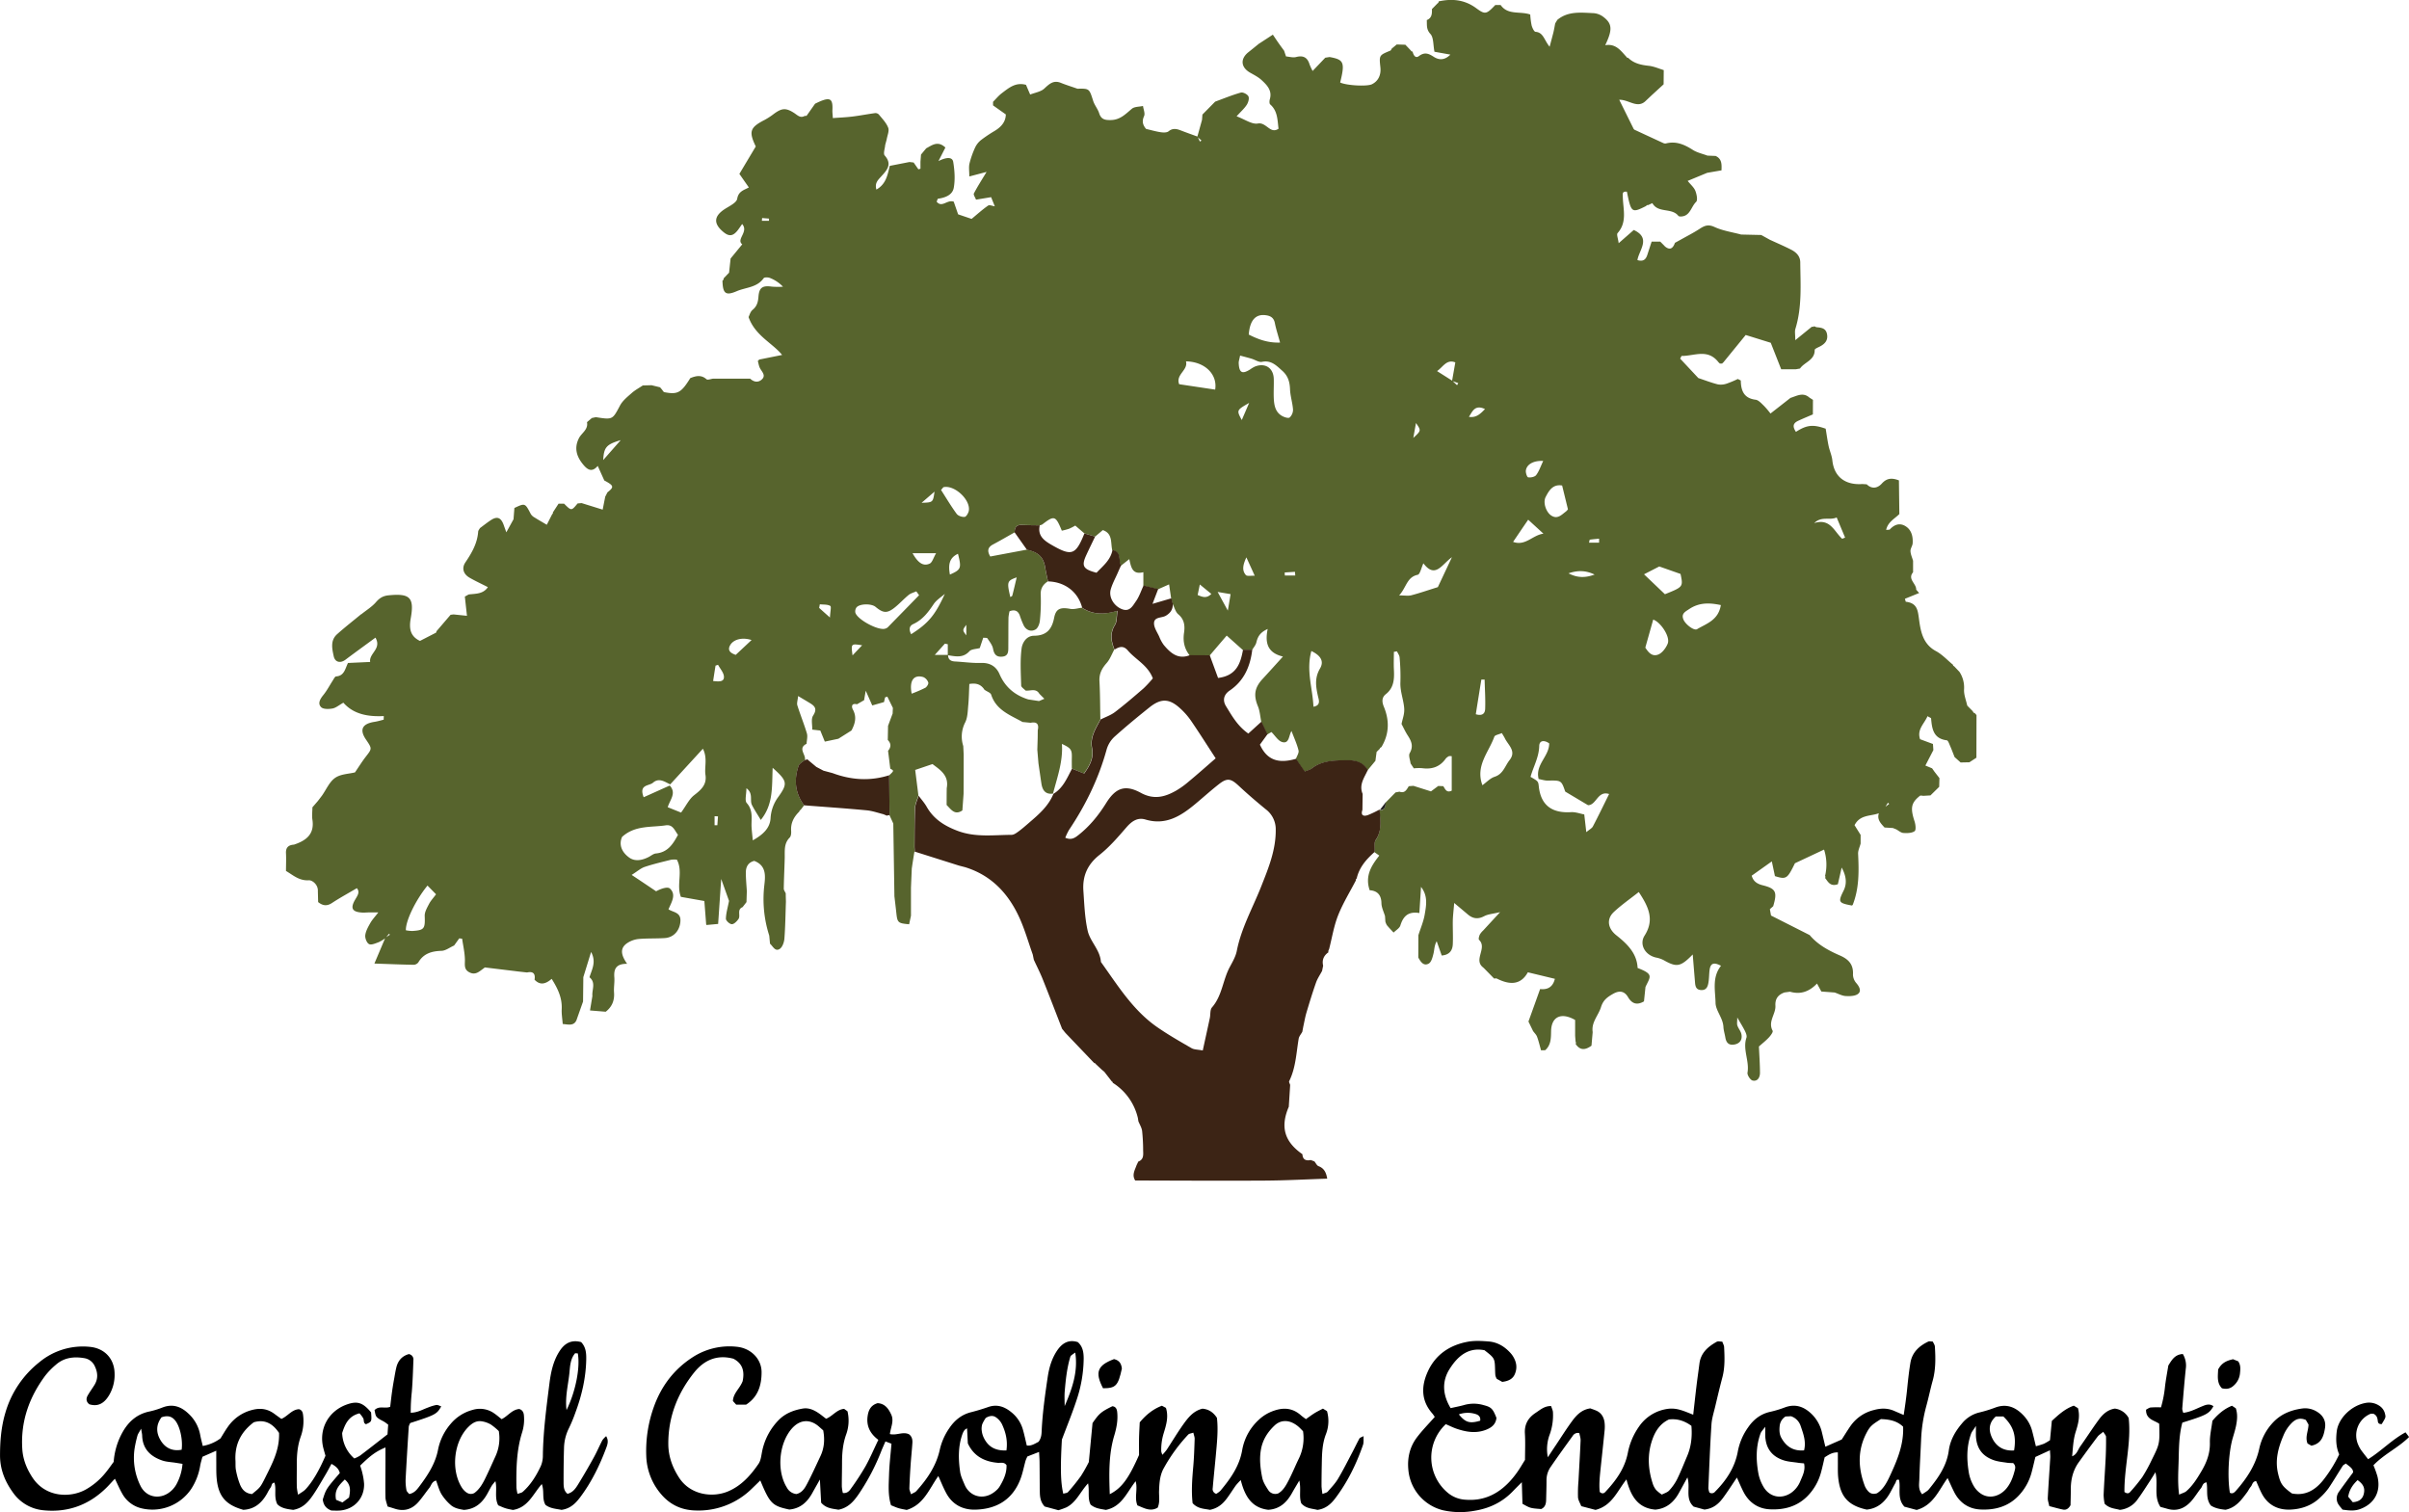
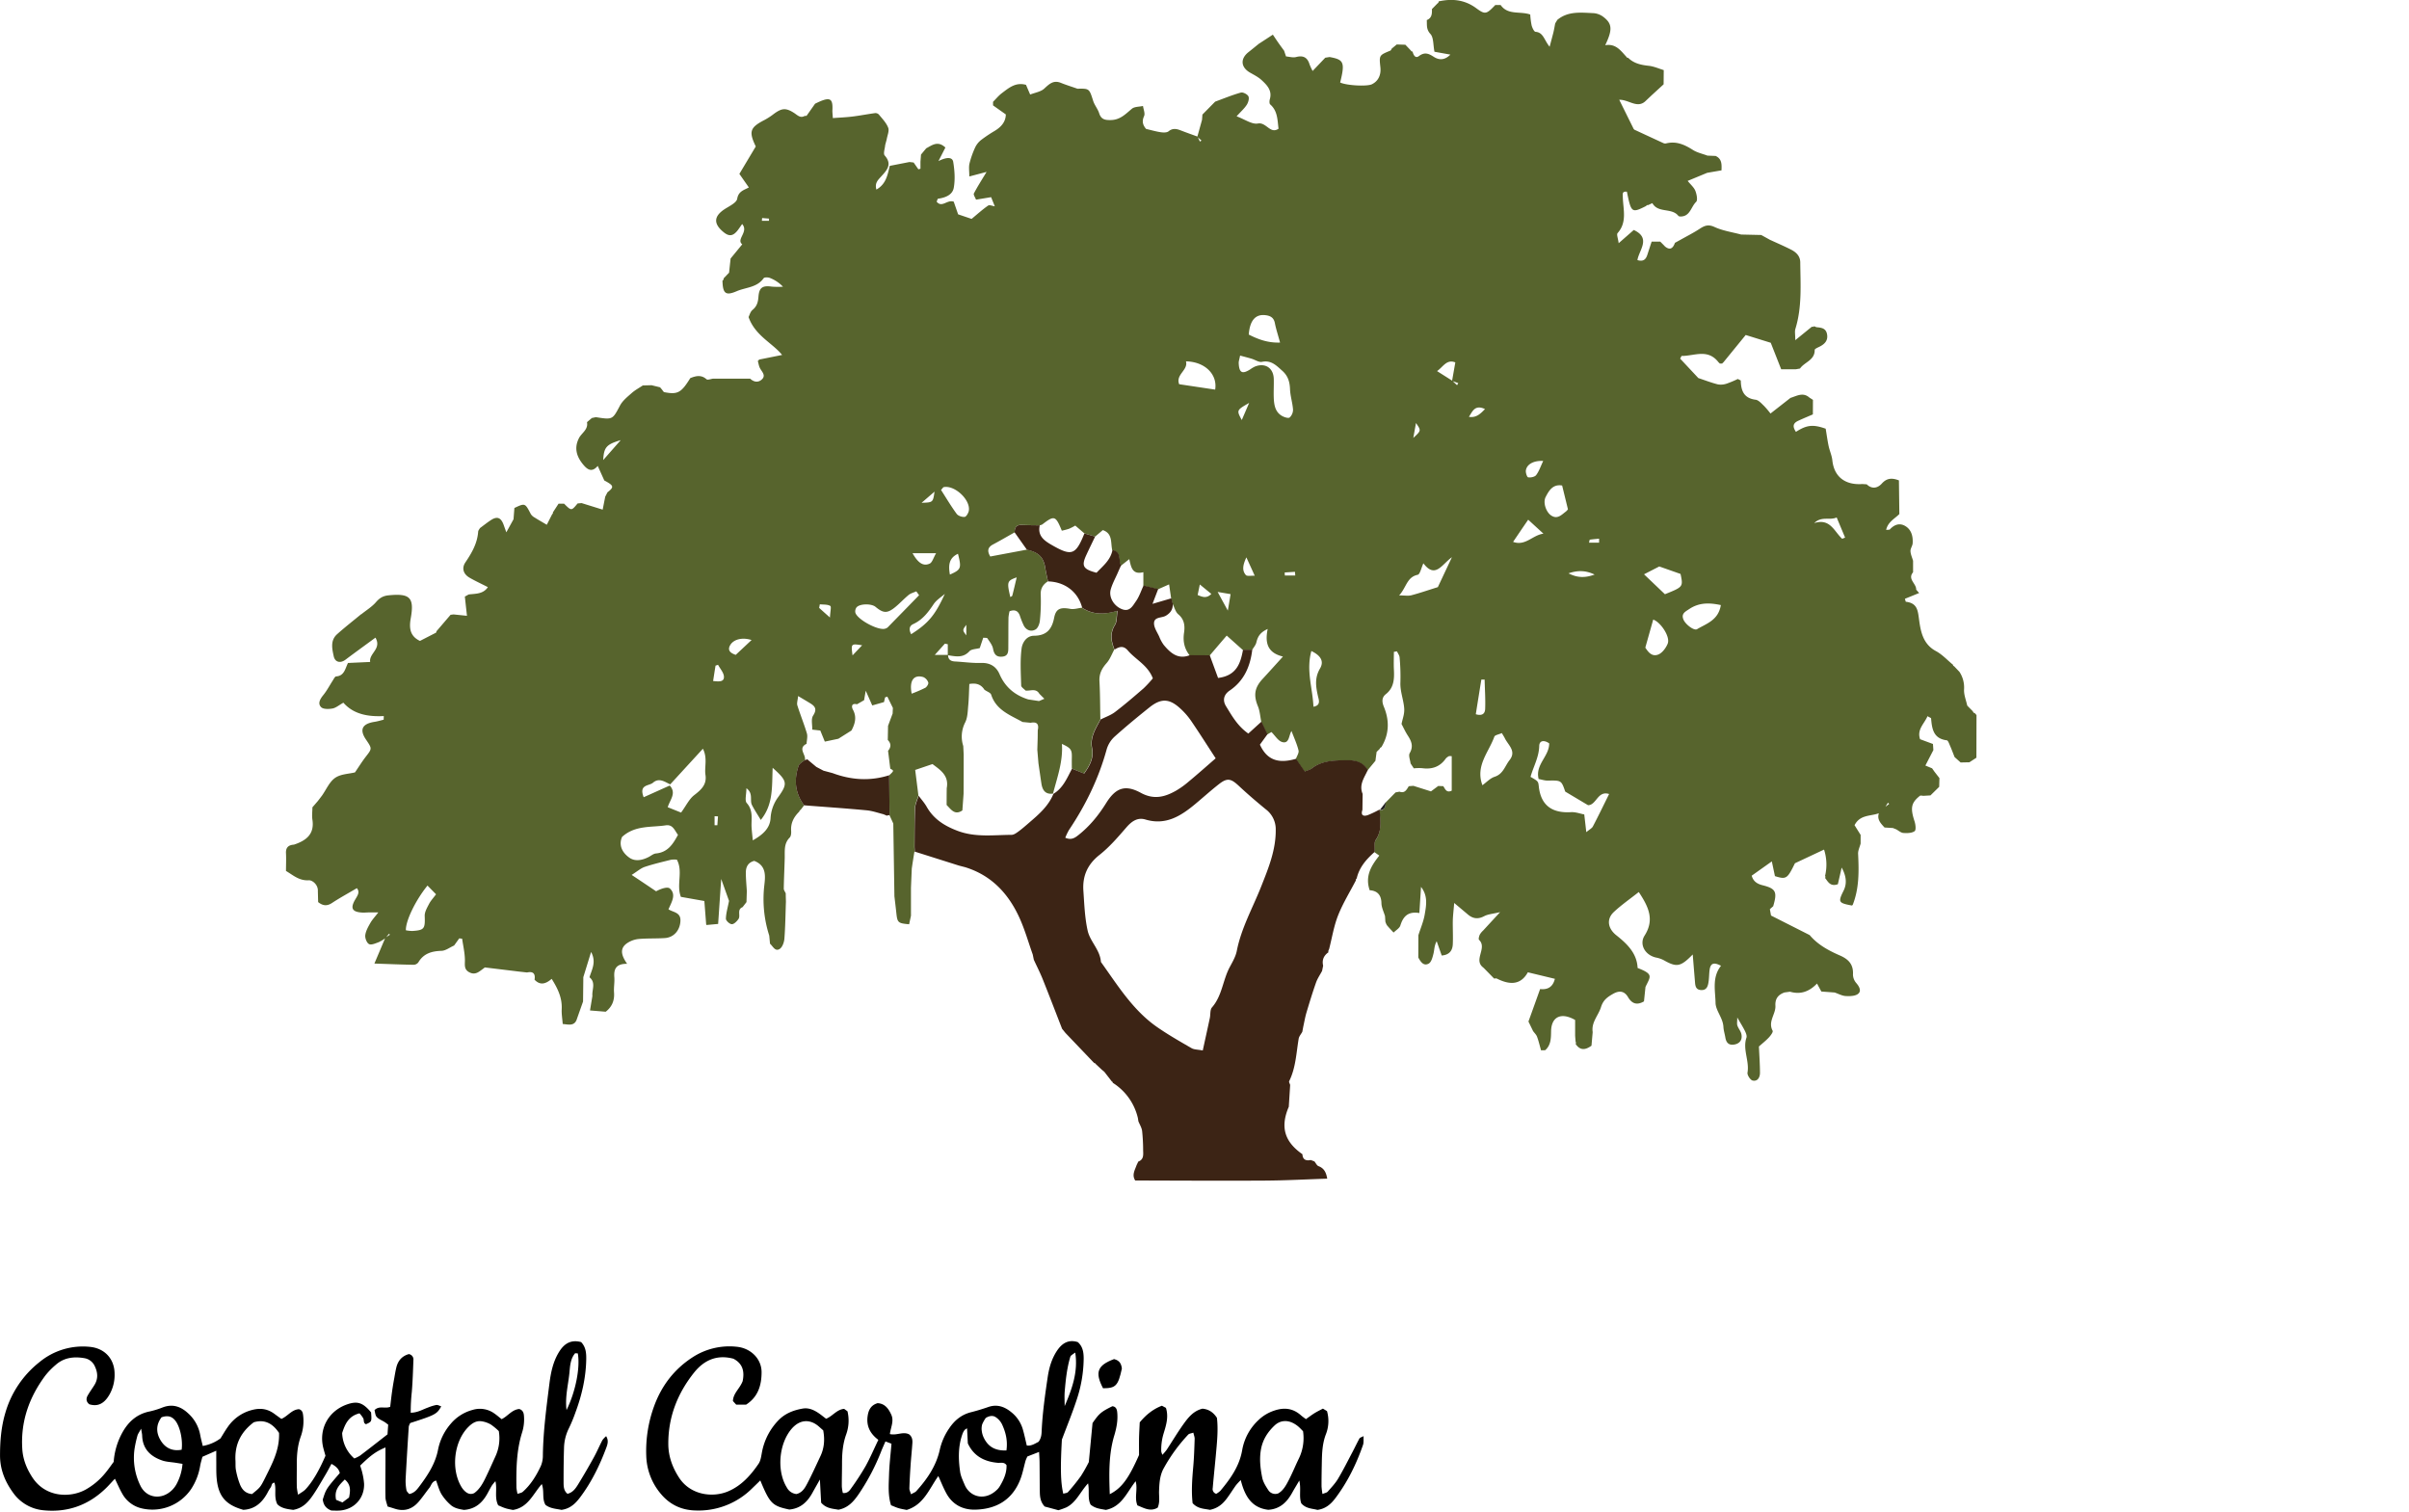
<svg xmlns="http://www.w3.org/2000/svg" viewBox="0 0 1737.59 1090.73">
  <defs>
    <style>.cls-1{fill:#57642d;}.cls-2{fill:#3c2415;}.cls-3{fill:#1f1e1d;}</style>
  </defs>
  <g id="Layer_2" data-name="Layer 2">
    <g id="Layer_1-2" data-name="Layer 1">
      <path class="cls-1" d="M370.4,374.5l.63-8.13c7.72-3.62,7.68-3.6,11.85,4.42a7.53,7.53,0,0,0,2.74,2.46c2.64,1.68,5.36,3.21,8.78,5.23l3.92-7.71a.82.82,0,0,0,.42-1.13l4.14-6.36h4c5.28,5.26,5.28,5.26,9.74-.18l2.87-.26,15.22,4.73c.62-3.16,1.22-6.24,1.83-9.32l1.62-3.16c4.94-3.88,4.69-4.83-2.28-8.56h0c-1.46-3.22-2.91-6.45-4.74-10.5-4.2,5-7.45,2.59-10.18-.6-4.76-5.56-7.06-11.78-3.57-19,1.81-4.07,7.09-6.41,6-11.94l3.52-3,2.87-.61c12.28,1.93,12,1.78,17.45-8.41,1.88-3.52,5.36-6.28,8.44-9,2.4-2.13,5.32-3.67,8-5.47l6.29-.16,6.14,1.5,1.28,1.52c.61.69,1.12,1.86,1.83,2,9.56,1.87,12.16.42,18.69-10.15h0c4-1.58,7.84-2.59,11.69.82.83.73,3.16-.24,4.79-.43h26.71c2.77,2.65,6.06,2.95,8.63.37,2.72-2.75-.07-5.23-1.46-7.75-.91-1.65-1.15-3.67-1.69-5.52a.72.72,0,0,0,.78-.82L564.13,256c-6.84-8.54-19.47-13.84-24.2-27.33.63-1.2,1.23-3.81,2.86-5.15,3.19-2.6,4-5.66,4.28-9.53.52-6.71,3-8.19,9.69-7.26a57,57,0,0,0,8,.06,26.28,26.28,0,0,0-9.38-6.31c-1.35-.54-4-.6-4.58.19C546,207.46,538,207.19,531.43,210c-8,3.46-10.11,1.78-10.32-7.59a1.61,1.61,0,0,0,.83-1.62l3.94-4.13c.36-3.4.73-6.81,1.1-10.21l8.4-10.24c-4.67-3.58,4.89-8.94-.07-14.64-1.56,2.17-2.56,3.82-3.8,5.25-2.8,3.22-5.47,3.9-9.33.83-7.69-6.12-7.55-11.69.8-17,3.27-2.09,8.3-4.45,8.76-7.3.88-5.43,4.93-6.27,8.4-8.15l-6.83-9.78,11.82-19.78c-5.19-10.8-4.21-13.72,6.49-19.2a49,49,0,0,0,6.6-4.33c5.66-4.15,8.58-4.46,14.46-.7,2.52,1.6,4.54,4.13,7.92,2.11a1.12,1.12,0,0,0,1.45-.39l5.87-8.34v0c1.18-.55,2.34-1.14,3.54-1.65,7.42-3.16,9.37-1.75,8.95,6.33-.07,1.51.16,3,.31,5.7,5.1-.38,9.63-.55,14.12-1.11,5.46-.67,10.88-1.74,16.34-2.48a3.44,3.44,0,0,1,2.72,1c2.45,3,5.4,6,6.75,9.54.89,2.34-.64,5.6-1.09,8.45l-1.08,4c-.18,2.59-1.55,6.22-.35,7.58,5.81,6.58,1.28,10.9-2.69,15.3-2.23,2.48-4.61,4.61-3.31,9.28,6.9-3.91,8-10.28,9.66-17.1L656,116.85l3,.36c1.14,1.64,2.29,3.27,3.43,4.9l1.49-.42v-5c.13-1.74.27-3.47.4-5.21l3.75-4.51,0,0c4.21-2.21,8.33-5.74,13.83-.57-1.67,3.28-3.31,6.5-5,9.78,6-3,10.1-3,10.66.64,1,6.1,1.46,12.59.39,18.6-.93,5.22-6.16,7.19-11.35,7.9-.33,0-.53,1.09-1,2.13,3.87,4.71,7.6-1.72,12.32,0l3.16,9.13,9.73,3.29c4.17-3.44,7.84-6.78,11.89-9.58,1-.72,3.26.31,4.94.53l1.48.28a4.21,4.21,0,0,1-.46.54c-.39-.25-.76-.56-1.13-.85l-2.65-6.59L704,144c-.61-1.64-2-3.55-1.55-4.47,2.61-5,5.68-9.77,9.16-15.55l-12.45,3.29c0-3.78-.5-6.66.11-9.28a64.63,64.63,0,0,1,4.14-11.73,15.11,15.11,0,0,1,4.28-5.32,98.31,98.31,0,0,1,9.8-6.55c4.7-2.86,7.91-6.5,8-11.86L716.27,76c0-.86,0-1.71,0-2.56,2.1-2.1,4-4.47,6.36-6.25,5-3.76,9.88-8.09,17.42-6,.92,2.16,1.92,4.49,3,7,3.58-1.41,7.65-2,10.11-4.24,3.65-3.37,6.67-6.36,12-4.2,3.94,1.58,8,2.83,12,4.24,8.65-.16,8.5-.11,11.34,8.79,1,3.11,3.34,5.79,4.32,8.9,1.42,4.47,4.22,5,8.39,4.9,6.74-.08,10.64-4.33,15.22-8.15,1.89-1.58,5.27-1.36,8-2,.33,2.47,1.66,5.41.78,7.32-1.92,4.14-.52,6.93,1.47,9.25,4,.93,7.3,1.9,10.67,2.38,1.82.26,4.3.33,5.54-.68,3.18-2.59,6.07-1.71,9.24-.47,3.86,1.5,7.77,2.86,11.65,4.29.57,1.2,1.15,2.39,1.72,3.59l1.11-.75-3-2.7L867,86.49l.3-3.87,9-9.13.13-.16c6.17-2.25,12.27-4.79,18.58-6.56,1.55-.43,4.72,1.2,5.46,2.71s-.1,4.39-1.17,6.07c-1.7,2.66-4.18,4.83-7.35,8.33,5.91,2.17,11.07,6,15.38,5.19,6.06-1.11,8.88,7.9,14.85,3.76-.78-6.52-.67-12.89-6-17.52-.68-.6-.59-2.59-.26-3.76,1.81-6.24-2-10.13-5.88-13.73-2.37-2.2-5.4-3.74-8.25-5.36-6.8-3.85-7.37-10-1.3-14.84,2.56-2,5.1-4.11,7.64-6.16l.22-.11L918.1,25c1.74,2.57,2.94,4.39,4.19,6.17s2.62,3.63,3.94,5.44c.46,1.36.91,2.73,1.37,4.09,2.4.2,5,1,7.15.46,5.22-1.39,8.3.21,9.83,5.3a42.38,42.38,0,0,0,2.21,4.72l9.1-9.55,3.13-.5c10.08,1.86,11.34,3.54,7.62,18.37,4.56,2.19,19.38,3,22.92,1.26,4.5-2.21,6.69-6.58,6.1-12.16-.93-8.77-.92-8.75,7.16-12.07.49-.2.73-1,1.09-1.53l0,0,3.55-2.92,6.21.19,4,4.19a1.11,1.11,0,0,0,1.21.7c.58,2.46,2,5.23,4.55,3.31,4.11-3.09,7-1.91,10.71.5s7.85,2.63,12-1.59l-11.48-2.06c-1-5-.53-10.22-2.93-12.84-3.11-3.38-2.39-6.52-2.61-10,3.74-1.47,3.8-4.68,3.72-7.94l4-4.07a1.57,1.57,0,0,0,.85-1.47c9.72-2.12,18.74-1.26,27.13,4.93,6.49,4.78,7.35,4.31,13.71-2.3l3.89,0c5.2,7.48,14,4.27,21.33,6.84a54.84,54.84,0,0,0,1,7.86c.48,1.74,1.75,4.54,2.83,4.62,5.67.41,6.15,5.91,10.15,10.76,1.22-4.6,2-7.44,2.73-10.32.51-2.15.87-4.34,1.29-6.51l1.54-2.55c7.83-6.51,17.18-5.21,26.24-4.84a13.36,13.36,0,0,1,7.06,2.77c6.31,4.87,6.6,9.18,1.24,20.35,7.71-1.33,11.24,4,15.35,8.44a1,1,0,0,0,1.15.6c4.13,4.11,9.3,5.21,14.9,5.81,3.67.39,7.21,2,10.81,3.1l-.09,10.25-8.56,7.84-4.08,3.85c-6.14,6.38-12.44-.81-19.37-.52l10.4,21,.49.54q10.46,4.86,20.92,9.68a3.16,3.16,0,0,0,1.93.25c7.29-1.85,13.32.82,19.34,4.66,3.12,2,7,2.79,10.54,4.13l5.89.24c4.69,2.12,4.39,6.28,4.26,10.38l-10.33,1.79-14.08,5.83c2.19,2.71,4.55,4.66,5.54,7.16s1.82,6.79.54,8c-3.66,3.48-4.25,10.32-10.92,10.51-.63,0-1.56-.05-1.87-.45-4.73-6.08-14.6-1.74-18.74-9.15,0-.09-2,.91-3.14,1.4a1.15,1.15,0,0,0-1.34.6c-10.43,5.27-10.81,5-13.9-10.3-3.54-.31-3,1.42-2.94,4.22.26,8.67,3.21,17.83-3.77,25.63-.87,1,.34,3.83.77,7.3l10.89-9.53c12.71,5.88,3.78,14.47,2.64,21.72,4.46,1.35,6.17-.72,7.19-3.91s2.05-6.28,3.07-9.42l6.19,0,3.07,3.09.22.29c3.84,3.24,5.93,1.36,7.34-2.51l3.64-2c4.74-2.68,9.64-5.14,14.19-8.11,3.5-2.29,6.18-3.39,10.68-1.31,6,2.76,12.77,3.72,19.22,5.45l14.5.33,6.6,3.65.09,0c4.95,2.29,10,4.45,14.83,6.91,3.68,1.87,6.57,4.65,6.62,9.14.16,16.09,1.35,32.25-3.51,48-.59,1.91-.08,4.17-.08,8.16l12-9.75a1.44,1.44,0,0,0,1.63-.34,6.87,6.87,0,0,0,1.82.75c3.43.32,6.65.7,7.45,5s-1.37,6.87-4.9,8.76c-1.43.77-4,1.75-4,2.6.12,7.52-7.41,8.74-10.6,13.43l-3,.53h-10.57l-7.52-19.11-18.07-5.62-16.19,19.85a2.1,2.1,0,0,0-.74.77h-1.79a2,2,0,0,0-.77-.78c-7.8-10.3-17.67-4.6-26.79-4.72l-1,1.94,13.1,14c4.92,1.64,9.44,3.4,14.11,4.57a12.84,12.84,0,0,0,6.38-.55,74.79,74.79,0,0,0,8-3.35l2.15,1.1c.11,7.27,2.15,12.79,10.69,13.87,2.16.27,4.19,2.67,6,4.38a62.43,62.43,0,0,1,4.73,5.57l14.48-11.32.1,0c4.48-1.42,8.94-4.21,13.49-.18h0l2.28,1.46.28.21-.06,10.4-.2.14c-3.55,1.54-7.15,3-10.64,4.65-4.1,2-3.46,4.69-1.38,7.86,7.88-5.07,12.37-5.48,21.46-2.28.7,4.21,1.26,8.39,2.12,12.5.74,3.47,2.31,6.81,2.68,10.3,1.23,11.68,9,18,21.69,17.11l3.1.2c3.91,3.77,8,2.71,11-.65,3.78-4.18,7.73-3.91,12.24-2.18q.15,12.15.31,24.28c-3.39,3.4-8.27,5.66-9.53,11.43,1.46-.16,2.34,0,2.66-.34,3.3-3.58,7.25-4.95,11.46-2.25s5.31,7.41,5,12.22c-.13,1.92-1.65,3.8-1.57,5.66.1,2.34,1.2,4.64,1.87,7q0,4.13,0,8.26c-4.24,5,2.49,8.2,2.24,12.55l2.13,2.42L1374,431.87l.6,2.13c8.25.94,8.69,6.09,9.56,12.53,1.17,8.72,2.75,18,12.22,23.06,4.56,2.45,8.24,6.54,12.33,9.89a.9.9,0,0,0,.74,1l3.89,4.08h0a20.65,20.65,0,0,1,3.32,12.66c-.21,3.84,1.45,7.77,2.28,11.67l.46-.33-.43.36q2,2.07,4.06,4.13a1.54,1.54,0,0,0,1.36,1.27c.42.47.84.95,1.25,1.43l-.07,30.74-5.07,3.3-6.33.13-4.34-3.9c-1.08-2.7-2.08-5.44-3.25-8.09-.64-1.46-1.43-3.89-2.38-4-9.66-1.19-10.69-8.25-11.31-15.77,0-.37-1-.66-2.59-1.62-2.32,5.5-7.78,9.56-5.35,16.61l9.29,3.44c.09,1.46.19,2.92.29,4.38l-5.76,11.17,4.84,2,1.67,2.39,3.62,4.66c-.06,2.1-.11,4.2-.17,6.3l-6.3,6.19-5,.3c-.89,0-2.07-.4-2.61,0-6.4,5.09-7,8.8-3.84,18.51.72,2.24,1.17,6.24,0,7-2,1.43-5.37,1.48-8.1,1.28-1.79-.13-3.48-1.71-5.21-2.65h-.06l-2.3-.92-6-.36c-2.76-3-5.7-5.88-4-10.56l4.14-4,3.21-2.49-.94-.81-2.1,3.47-4.14,4c-6,2.4-13.76.82-17.81,8.72l4.38,7,0,6.25c-.64,2.5-1.93,5-1.81,7.48.61,12.49.81,24.87-3.9,36.77l-.55.44c-9.79-1.81-10.11-2.5-6-10.75,2.7-5.49,1.69-11-1.41-16.62-.94,4.15-1.89,8.3-2.74,12-5.46,1.94-7.09-1.75-9.24-4.54a1.13,1.13,0,0,0,0-1.45,35.13,35.13,0,0,0-.73-19l-21,9.86c-5.5,11.27-6.24,11.81-14.42,9.29-.75-3.56-1.51-7.14-2.25-10.63l-14.51,10.3c1,3.7,3.41,5.8,7.87,6.91,9.71,2.42,10.66,4.86,7.62,15.17l-.11.06-2.28,2c.28,1.53.55,3.06.82,4.59l27.88,14.11,0,0c5.88,7,13.76,11.21,21.92,14.76,6.17,2.69,9.71,6.48,9.32,13.62a9.6,9.6,0,0,0,2.33,6.16c2.2,2.55,3.94,5.69,1.44,7.79-2.06,1.72-6,1.81-9,1.64-2.69-.15-5.31-1.65-8-2.55l-9.58-.71-3.12-5.75c-5.69,5.93-12,8.07-19.48,5.89l-4,.54c-4.49,1.63-6.83,4.43-6.53,9.61.34,6-5.59,11.37-2,18,.48.92-1.47,3.52-2.76,4.9-2.22,2.37-4.81,4.39-7.13,6.45.28,6.41.75,12.71.76,19,0,3.24-1.68,6.4-5.32,5.56-1.65-.38-4-4-3.68-5.71,1.48-8.5-3.63-16.7-.76-25.2.44-1.31-.33-3.25-1-4.66-1.44-2.93-3.21-5.71-5.62-9.9,0,2.89-.36,4.47.08,5.79.72,2.14,2.42,4,2.88,6.15.93,4.29-1.34,7.14-5.64,7.64-3.75.44-5.35-1.75-5.92-5.12-.43-2.59-1.27-5.14-1.4-7.74-.33-6.4-5.57-11.67-5.67-17.23-.16-8.82-2.67-18.43,3.93-26.79-4.62-2.43-7.5-2.38-8.22,2.93-.35,2.63-.32,5.31-.66,7.94-.44,3.42-1.15,7-5.71,6.62-4.08-.32-4-3.8-4.25-6.77-.52-6.08-1-12.16-1.55-18.88-8.78,9-11.58,9.43-21,4.08a20.71,20.71,0,0,0-5.56-1.87c-8.11-1.89-12.08-9.67-8.17-15.8,7.36-11.53,2.81-20.88-4.19-31.44-6.3,5-12.53,9.29-18,14.42s-4.32,11.9,1.79,16.76c7.82,6.2,14.9,13,15.37,23.59,11.7,4.57,9.32,6,5.68,13.7l-1.08,10.4c-4.85,2.83-8.55,1.95-11.5-3.06-2.64-4.49-6.34-4.95-10.9-2.31-4,2.3-7,4.38-8.6,9.51-1.86,6-7.09,10.94-6,18-.29,3.27-.57,6.55-.86,9.82-4.21,3.06-8.15,3.77-11.45-1.28a1.28,1.28,0,0,0,0-1.51c-.12-1.45-.24-2.89-.35-4.34,0-3.81,0-7.61,0-11.41-10-5.73-17.16-2.46-17.34,8.11-.09,5.09-.08,10-4.25,13.7l-3,.07c-.93-3.27-1.69-6.6-2.87-9.78-.55-1.51-1.89-2.73-2.87-4.09-1.29-2.65-2.57-5.31-3.34-6.89,3-8.31,5.6-15.6,8.41-23.43,5,.57,9.1-1.06,10.65-7.38l-19.5-4.7c-5.27,9.53-13.41,9.05-22.4,4.51-.52-.26-1.29,0-2,0l.06,0L1074,702l-3.92-4-.49.4.46-.43c-7.78-5.56,3-14.16-3.22-20.11-.55-.52,0-2.6.52-3.75a12.55,12.55,0,0,1,2.45-3c3.53-3.85,7.08-7.67,12.22-13.24-5.21,1.25-8.67,1.43-11.46,2.9-4.49,2.37-8.17,1.87-11.84-1.25-2.66-2.26-5.34-4.49-9.82-8.26-.46,5.72-.91,9.16-1,12.61-.1,5.63.24,11.26,0,16.88-.15,4.77-2.39,7.94-8,8.4-1.3-3.68-2.46-7-3.63-10.31-1.78,3.22-1.62,6.17-2.3,8.9s-1.54,6.19-3.48,7.25c-3.72,2-5.83-1.38-7.48-4.39l.06-16.09c1.56-4.95,3.68-9.8,4.55-14.86,1.13-6.6,2.48-13.45-2.65-20-.39,6.17-.78,12.34-1.19,18.86-8.31-1.35-11.69,2.54-13.72,9-.63,2-3.2,3.41-4.89,5.09-1.61-1.76-3.29-3.45-4.79-5.29a10.05,10.05,0,0,1-1.13-2.68l-.25-3.89c-.91-3.1-2.52-6.19-2.58-9.3-.1-6-3-9-8.48-9.36-3.51-10.3,1.17-17.74,6.94-25l-3.46-2.43c.2-2.93-.64-6.57.79-8.66,4.78-7,3.23-14.46,2.78-21.91l.1.36c4,.08,4.06-2.87,4.35-5.64l7.15-7.28,2.86-.54c3.83,1.41,5.14-1.46,6.68-3.94l3.35-.27,12.65,4,5.25-3.9,3.64.14c1.39,2,2.24,5.06,6.1,3.24v-24.9c-1.3,0-1.7-.12-1.94,0a7.36,7.36,0,0,0-2.3,1.68c-4.23,6.07-10,8-17.18,7a35.82,35.82,0,0,0-5.94.13c-.78-1.18-1.56-2.36-2.33-3.54-.28-2.52-1.64-5.67-.61-7.44,2.88-5,1.18-8.73-1.48-12.82-1.75-2.72-3.09-5.71-4.42-8.2.83-4.2,2.28-7.27,1.89-11.64-.55-6.22-3-12.09-2.71-18.43a149.1,149.1,0,0,0-.58-17.92c-.1-1.5-1.24-2.93-1.9-4.4l-2.22.38c0,4.18-.19,8.37,0,12.54.36,6.79.19,13.24-5.84,18-3.09,2.44-2.77,5.73-1.38,9.08,4.12,10,3.87,19.71-1.8,29.1a1.83,1.83,0,0,0-1.2,1.22l-2.24,2.21c-.29,2.14-.57,4.28-.86,6.42l-5.7,6.89c-3.19-5.42-7.84-7.15-14.16-7.11-9.34.07-18.48-.18-26.39,6-1.23.95-2.94,1.28-4.86,2.08l-6.3-9.11c.71-2.09,2.38-4.42,1.94-6.23-1.08-4.54-3.12-8.84-5.06-14-2,3-1.48,9.43-6.71,7.95-3-.85-5.14-4.65-7.77-7.21l-3,1.74q-2.18-4.53-4.33-9.08c-.77-3.75-1-7.73-2.4-11.2-3.26-7.89-2.54-13.39,3.37-19.77,4.6-5,9.12-10,14.66-16.14-11.2-2.67-13.07-9.94-11-19.88-5.49,2.45-7.2,5.59-8.16,9.64-.47,2-2,3.68-3.11,5.51l-6.66,0-11.63-10.39c-4,4.65-8.15,9.53-12.31,14.41l-14.38-.08c-3.87-4.85-5-10.24-4.08-16.41.71-4.85.31-9.54-4.15-13.27-2.07-1.73-2.8-5.06-4.14-7.67-.33-1.22-.65-2.44-1-3.66l-1.49-10.25-8,3.54-10.56-2.51v-9.84c-8,2.1-8.88-3.71-10.15-9.41l-6.09,4.79c-2-3.76.62-10.05-6.18-11.12-1.31-5.32.51-12.12-6.84-14.6L789.9,387l-7.76-2.31-6.56-5.62a38.74,38.74,0,0,1-4.51,2.31,51.74,51.74,0,0,1-5.19,1.37c-4.5-10.94-5.4-11.18-14.09-4.5a6.35,6.35,0,0,1-1.81.63c-4.29-.09-8.58-.07-12.85-.31-4-.22-5.26,1.89-5.27,5.39-5.19,2.91-10.33,5.92-15.58,8.71-4.4,2.33-4,5.28-2,8.7l26.35-4.94c8.5,1.85,12.08,5.49,13.28,13.22.5,3.23,1.28,6.41,1.94,9.62-3.49,2.28-5.4,5.11-5.18,9.68a133.54,133.54,0,0,1-.61,18.65c-.22,2.27-1.37,5.37-3.1,6.38-3.11,1.82-6.58.71-8.46-2.7a56.91,56.91,0,0,1-2.91-7.32c-1.28-3.39-3.57-4.54-7.42-3.1a30.41,30.41,0,0,0-.76,4.55c-.11,7-.05,13.91-.12,20.87,0,3.32.26,7-4.55,7.33-4.11.32-5.72-1.75-6.47-5.73-.5-2.67-2.49-5.1-4.06-7.48-.32-.5-1.72-.29-3-.46-.88,2.61-1.69,5-2.51,7.48-2.65.75-6,.68-7.48,2.3-4.69,5.11-10.1,3.66-15.59,2.85v-7.92l-2.09-.42-7.32,8.14h9.61c0,3.37,1.95,4.55,5,4.71,6.26.32,12.53,1.26,18.77,1.06,6.56-.22,11,2.59,13.38,8.14,4.1,9.42,11.11,15.17,20.69,18.17l7.76,1.18,3.85-1.64-3.57-3.57c-2.49-4.3-6.56-1.92-10-2.37-1.1-1.21-3.12-2.39-3.15-3.63-.24-8.91-.83-17.93.3-26.71.51-4,3.38-9.15,9-9.19,8.87-.06,12.85-4.52,14.48-12.93,1.31-6.71,4.57-7.74,11.73-6.44,2.63.47,5.53-.52,8.31-.84,7.52,5,15.68,5.14,25.53,2.22-.67,4.21-.3,7.76-1.8,10.15-3.82,6.09-2.74,11.83-.38,17.81-1.8,3.28-3.11,7-5.52,9.72-3.45,3.9-5.49,7.79-5.18,13.18.51,9.16.46,18.34.65,27.51-3.38,6.51-7.7,12.62-6.1,20.74,1.43,7.19-2,13-5.76,18.24l-8.72-3.56c0-2.57-.06-5.13,0-7.69.18-5.93-.61-7.08-7.16-10.1.91,12.56-3.39,24.19-6.46,36l.23-.18c-5.59.84-7.81-2.34-8.55-7.23s-1.42-9.72-2.13-14.58c-.27-3.26-.55-6.53-.82-9.8l.26-8.61.06-5.46c1-4.42-.63-6.27-5.15-5.38l-5.84-.57c-8.9-5-19-8.48-22.62-19.71-.46-1.42-2.91-2.2-4.43-3.28l-.31-.14c-2.33-3.65-5.53-5.23-11-4.27-.24,5.11-.3,10.25-.78,15.36-.4,4.16-.41,8.73-2.2,12.31a22.25,22.25,0,0,0-1.41,17.06c.1,2.09.21,4.19.31,6.28q0,14.1-.08,28.18l-.87,12c-5.55,3.79-8.2-.79-11.36-3.92q0-6.07.08-12.16c1.75-9.22-4.78-13.17-10.28-17.35l-12.47,4.23c.79,6.29,1.55,12.38,2.32,18.47-.89,3-2.41,6.08-2.55,9.17-.42,9.3-.3,18.62-.39,27.93.07,1.2.14,2.4.22,3.6l-.16-.23q-1,6.06-1.9,12.13-.3,6.94-.59,13.89,0,10.1,0,20.17l-1.32,6.18c-7.94-.69-8.48-1.17-9.2-7.89-.44-4.09-.94-8.18-1.42-12.27l-.81-52.5L641.6,588q-.12-14.41-.23-28.82c3.52-3.31,3.52-3.31.78-4.78q-.79-6.45-1.6-12.88c2.25-2.67,2.31-5.27-.2-7.81l.19-10.2,3.33-8.94c0-1.33.11-2.67.16-4q-2-4.06-4-8.14l-1.65.55-.75,3.39h0l-8.48,2.42c-1.5-3.4-2.72-6.14-4.7-10.63-.61,3.47-.9,5.15-1.19,6.84l-5.13,2.95c-4-1-4.07,1.76-2.93,3.87,2.9,5.34,1.56,10.11-1,14.94l-.19.19-9.3,5.87-9.78,2.06-3.26-8-5.81-.65c.13-3.44-1-7.67.65-10.15,2.83-4.39,1.62-6.55-2-8.78-2.64-1.61-5.3-3.18-8.84-5.29-.3,3.07-1.06,5.09-.55,6.72,2.12,6.79,4.85,13.4,6.88,20.21.67,2.28-.11,5-.22,7.51h0c-6.6,3.24-.3,7.81-1.2,11.64-1.56,1.42-3.95,2.55-4.55,4.29-3.45,10.06-2.52,19.69,3.94,28.47l-2.58,3.37a.89.89,0,0,0-.74,1c-4,3.86-6.43,8.32-6,14.12.12,1.56-.08,3.73-1,4.7-4.37,4.33-3.51,9.71-3.64,15-.19,7.29-.57,14.57-.68,21.85,0,1.13.92,2.28,1.42,3.42,0,2,.09,4,.13,6-.32,8.9-.41,17.81-1.1,26.68-.2,2.61-1.43,6.12-3.38,7.4-3.32,2.17-4.91-1.94-7-3.75-.18-1.95-.37-3.89-.55-5.84a86.09,86.09,0,0,1-3.64-35.53c.82-7.08,1.91-14.86-7.17-18.36-4.29,1.06-6,4.17-6.06,8.08-.05,4.58.44,9.17.7,13.76l-.25,7.88-2.79,3.61,0,0c-4.34,1.76-1.26,6.11-3,8.61-1.15,1.65-3.18,3.74-4.78,3.71s-4.3-2.57-4.27-3.95c.09-4,1.32-8,2.26-12.84l-5.65-15.82c-.81,11.86-1.5,21.92-2.21,32.43l-8.33.76-.29-.29c-.45-5.83-.9-11.65-1.32-17l-16.94-3c-3.4-8.82,1.74-18.22-2.88-26.82a18.62,18.62,0,0,0-4.2.05c-6.36,1.6-12.78,3.08-19,5.16-2.84.95-5.27,3.17-9.42,5.78,7,4.64,12.29,8.22,17.64,11.81,3.7-2,8.32-3.51,10-1.94,4.65,4.38,1.17,9.69-1.08,14.94,3.41,2.21,8.76,2.09,8.63,8.09-.15,6.61-4.42,12.17-11.21,12.64-6.29.43-12.64.12-18.92.67a18.21,18.21,0,0,0-8,2.8c-6.14,3.93-4.41,9.24-.34,15.1-8.05-.09-9.67,3.85-9.22,9.71.28,3.62-.48,7.33-.21,10.95.43,5.79-1.45,10.37-6,13.91l-11.34-.92q.87-5.22,1.73-10.42c-.45-4.54,2.71-9.65-2.1-13.51,1.68-5.58,5.11-11,1.16-18.25-2.07,6.72-3.83,12.44-5.6,18.16q-.09,8.79-.2,17.58l-4.33,12.26c-1.69,5.9-6.27,4.24-10.33,3.95-.26-3.58-.9-7.17-.73-10.73.4-8.13-2.83-14.82-7.24-21.84-4.32,3.78-8.37,4.84-12.35.6.72-4.33-1-6.17-5.38-5.2-2.91-.32-5.83-.61-8.74-1-6.69-.8-13.37-1.62-21.79-2.64.67-.55-.28.31-1.31,1.06-2.9,2.1-5.52,4.64-9.73,2.5s-3.19-5.62-3.28-9.27c-.11-5-1.29-10-2-15l-2.08-.25-3.66,5.09-.22.15c-3,1.32-5.9,3.65-8.9,3.75-7.06.23-12.9,1.86-16.73,8.32a4.46,4.46,0,0,1-3.35,1.75c-8.76-.15-17.52-.52-28.35-.89l7.87-18.59,3.31-2.23-.63-.68c-.84,1-1.68,2.05-2.51,3.08a27.76,27.76,0,0,1-4.92,3c-2.3.84-5.35,2.24-7,1.37s-3-4.35-2.69-6.48c.38-3,2.1-6,3.66-8.76,1.32-2.33,3.23-4.33,5.73-7.59-3.4,0-5,0-6.61,0s-3.32.21-5,.11c-7.23-.42-8.78-3.06-5.05-9.4,1.72-2.94,3.56-5.35,1.19-8.2-6.37,3.76-12.34,7-18,10.73-3.74,2.47-6.78,1.82-9.93-.69-.07-2.63-.13-5.27-.2-7.91.28-4.71-4.09-8-6.54-7.82-7,.42-11.32-3.71-16.45-6.73,0-4.27.22-8.55,0-12.8s1.93-5.92,5.77-6.18c8.65-2.89,14.91-7.44,13.29-18-.45-2.9,0-5.94,0-8.91l3.94-4.56c1-1.31,2-2.6,3-3.94,3.07-4.33,5.3-9.83,9.39-12.7s9.81-2.86,14.38-4c2.69-3.93,5.07-7.81,7.85-11.38,4.47-5.77,4.57-5.69.06-12.33-4.84-7.11-2.74-11.37,6.16-12.74,2.23-.35,4.42-1,6.62-1.56l.09-2.61c-11.34.57-21.83-1.28-29.15-9.64-3.23,1.8-5.41,3.75-7.85,4.18-2.68.49-6.64.61-8.2-.95-2.63-2.64-.74-5.87,1.57-8.73,2.63-3.24,4.57-7,6.87-10.57.69-1.07,1.52-2.84,2.37-2.89,5.94-.36,6.53-5.67,8.56-9.69l16-.74c-1-6.25,8.53-9.4,3.81-17.53-7.57,5.56-14.67,10.69-21.67,15.95-3.56,2.66-7.45,1.87-8.41-2.47-1.19-5.45-2.57-11.44,2.37-15.91,5.57-5,11.53-9.62,17.31-14.41l.31-.11c3.54-2.84,7.55-5.27,10.47-8.64,2.59-3,5.09-4.53,9.07-4.93,15.37-1.53,18.73,1.49,16,16.64-1.32,7.42-.3,12.92,6.66,16.24l11-5.65a1.08,1.08,0,0,0,.84-1.23L325,443.41l2.15-.27,9.67,1c-.6-5.39-1.06-9.63-1.53-13.87l2.76-1.52c5-.62,10.47-.19,13.85-5.29-4.67-2.38-9.07-4.41-13.24-6.82-4.47-2.6-5.77-6.87-3-11,4.63-6.83,8.63-13.73,9.24-22.18.06-.89.84-1.72,1.29-2.58h0c2.63-1.92,5.18-4,7.9-5.75,4.54-3,7.35-1.83,9.26,3.62.36,1.05.75,2.1,1.86,5.17Zm677.11-99.9,3.44,3.21.89-1.48-4.48-1.59c.75-4.29,1.51-8.58,2.35-13.36-6.3-2.54-8.9,3.39-13.18,6.27Zm113.13,298.08c-8.32-2.68-9.14,8.06-15.2,8.05L1129,570.94c-2.84-8.2-2.84-8.12-12.69-7.94-2.19,0-4.39-.76-6.5-1.15-2.66-10.41,7.64-16.24,7.61-25.68-3.1-2.29-7.08-2.57-7.19,1.87-.19,8.14-4.26,15-6.27,22.26,5.7,3.27,5.57,3.26,6,7.31,1.59,13.16,9.4,19,23.21,18.16,3.28-.2,6.65,1.11,9.54,1.64.55,4.79.94,8.17,1.47,12.77,2.4-2,4.07-2.8,4.74-4.1C1152.82,588.67,1156.45,581.13,1160.64,572.68ZM464.27,575l18.8-8.45c5,5.49.31,10-1.45,15.63l9.64,3.88c3.7-5.08,5.83-9.77,9.44-12.56,5.05-3.9,9.19-7.59,8.15-14.54-.88-5.84,1.64-12.09-1.86-18.95l-23.58,25.71c-3.78-1.74-8-5.06-12.4-1.21C468.15,567,460.63,565.59,464.27,575ZM448.7,603.61c-2.59,5.84,0,11.18,5.08,14.86,4.25,3.1,9.41,2,14.05-.34,1.76-.9,3.46-2.41,5.29-2.58,8.46-.79,12.26-6.63,15.91-13.45-2.54-3.24-3.61-7.63-8.91-6.83C469.54,596.87,458.12,595.07,448.7,603.61ZM894.47,256.46c-.57,2.92-1.08,4.21-1,5.47.32,7,2.55,8.13,8.32,4.46a21.21,21.21,0,0,1,3.36-2c7.4-2.94,13.42,1,13.61,8.95.12,4.63-.19,9.27,0,13.89.25,5.07,1.11,10.13,6.15,12.87,1.59.85,4.4,1.76,5.31,1a7.68,7.68,0,0,0,2.43-5.71c-.36-4.95-2-9.83-2.17-14.77-.21-5.3-1.49-9.58-5.61-13.22s-7.9-7.82-14.6-6.42c-2.24.46-4.95-1.49-7.46-2.24S897.92,257.38,894.47,256.46ZM557.31,553.77c-.59,13.68.58,26.38-8.56,37.6-2.43-4.06-4.62-7.3-6.37-10.76s1.14-8.34-4-12.11c0,4.45-1.35,8.9.26,10.7,4.93,5.54,3.1,11.74,3.48,17.78.16,2.52.47,5,.86,9.11,7.41-4.16,12.44-8.81,12.83-16.12a28.5,28.5,0,0,1,5.73-15.41C568.21,565.14,568,563.29,557.31,553.77ZM662.93,429.3l-2-2.8c-1.86.85-4,1.36-5.53,2.61-3.59,2.94-6.72,6.47-10.38,9.32-5.26,4.09-8.1,3.76-13.53-.76-3-2.46-11.45-2.33-13.71.43a4.83,4.83,0,0,0-.84,3.63c1.14,5,16.72,13.34,21.57,11.67a4.35,4.35,0,0,0,1.75-.9Q651.6,440.94,662.93,429.3Zm420.34,99.43c-2.23,1-5,1.4-5.43,2.61-3.95,11.18-13.82,20.93-8.58,35,3-2.19,5.63-5.07,8.81-6.1,6.19-2,7.44-7.8,10.75-12,5.16-6.56-1-10.8-3.41-15.8C1085,531.57,1084.45,530.75,1083.27,528.73Zm-46.16-105.27,10.15-21.58c-7.35,5.24-12,15.71-20.58,4.41-1.58,3.36-2.41,7.91-4.11,8.27-7.87,1.65-8.09,9.11-13.38,14.87,3.95,0,6.51.5,8.78-.09C1023.91,427.79,1029.73,425.76,1037.11,423.46ZM876.49,281c1.76-10.81-7.12-20.07-21.06-20.39,1.74,6.42-7.63,9.47-4.9,16.5ZM308.35,638.7c-8.71,10.69-15.85,25.67-15.59,32.25a25.86,25.86,0,0,0,4.66.5c8.7-.54,9.27-1.68,8.92-10.85-.1-2.88,1.76-6,3.17-8.72,1.15-2.25,3-4.15,5-6.88Zm932.88-202.3c-8.22-1.73-15.54-1.94-22.75,2.83-3,2-5.94,3.35-4.25,7.56,1.39,3.49,7.65,8.3,9.83,7C1230.83,449.76,1239.46,447.36,1241.23,436.4ZM923.3,247.07c-1.62-5.94-2.95-9.9-3.74-14s-3.38-5.39-7-5.77c-7-.76-11.07,3.81-11.84,14C907.49,244.74,914.54,247.39,923.3,247.07Zm277.59,181.51c13.21-5.31,13.21-5.31,11.27-14.63l-15.34-5.39-11,5.65Zm-14.14,38.52c1.7,2.49,4.38,6.88,9.27,5,2.91-1.11,5.58-4.73,6.86-7.84,2.07-5.06-5.23-15.68-10.44-17.38C1190.73,453,1189,459.09,1186.75,467.1Zm-508-113.74c3.85,6,7.3,11.83,11.29,17.26,1.07,1.45,3.88,2.38,5.75,2.19,1.16-.12,2.66-2.7,3-4.37,1.41-7.81-10-18.58-18-17.13C680.23,351.4,679.86,352.19,678.79,353.36Zm448-3.19c-6.72-1.18-9.56,3.79-11.86,8.22-2.19,4.21.44,11.09,3.94,13.38,4.5,3,7.4-.41,10.51-2.73a7.19,7.19,0,0,0,1.6-1.73C1129.44,361.16,1128.22,356.18,1126.75,350.17ZM945.88,469.53c-3.9,14.08.92,26.79,1.5,40.18,5.61-.94,3.81-5.11,3.26-7.59-1.53-6.88-2.55-13.09,1.47-19.95C955.21,476.87,952.59,472.8,945.88,469.53ZM657.19,457.42c12.47-7.89,17.3-13.77,24.32-29.1-2.63,2.33-6.08,4.4-8.1,7.43-3.93,5.89-8,11.27-14.67,14.34C655.87,451.42,655.41,453.91,657.19,457.42Zm434.19-66.6c8.93,3.23,14-4.9,21.89-5.91l-11-10.08C1098.71,380,1095.38,384.92,1091.38,390.82Zm237.36-2.24,2.11-.85-6.07-14.52c-5.13,2.33-10.79-1.19-16.22,4.07C1320.12,373.57,1323,383.38,1328.74,388.58ZM1070.85,490.13l-2.37,0c-1.32,8.18-2.64,16.35-4,25,3.24,1,6.55.7,6.75-3.78C1071.51,504.35,1071,497.23,1070.85,490.13Zm42.25-157.67c-6.81-.4-11.88,2.37-12.5,6.85-.23,1.64.82,4.82,1.66,4.95,1.85.3,4.75-.28,5.76-1.61C1110.09,339.91,1111.21,336.45,1113.1,332.46ZM657.58,500.3a102.74,102.74,0,0,0,9.81-4.23c1.15-.64,2.49-2.84,2.17-3.82a6.56,6.56,0,0,0-3.61-3.92C659,486.33,655.74,490.94,657.58,500.3Zm27.58-85.89c8.09-3.57,8.47-4.58,5.82-15C684.13,402.56,684.08,408.17,685.16,414.41Zm-154.48,57.9,11.41-10.69c-6.87-2.22-13.24-.43-15.56,3.94C524.7,469,526.69,471,530.68,472.31Zm-95.6-140.49,12.64-14.37C437.33,320.53,435.62,322.57,435.08,331.82ZM675.21,399h-17c4,7.1,7.78,9.6,12.39,7.49C672.47,405.59,673.25,402.29,675.21,399Zm475,15.41c-5.63-2.7-11.44-3.47-18.85-.9C1138.42,417.19,1144.22,416.55,1150.24,414.37ZM899,402c-2.6,5.59-3.22,9.46-.4,12.72.91,1.06,3.83.38,6.42.54C903,410.7,901.41,407.3,899,402Zm160.51-101.36c5.19.82,8.13-2,11.6-5.6C1063.73,291.54,1062,296.91,1059.51,300.65ZM901,290.59c-9.15,5.26-9.15,5.26-5.32,12.35ZM591.34,435.84c-.16.87-.33,1.73-.49,2.59,2,1.8,4,3.61,7.78,6.94.19-4.2,1.13-7.82.23-8.35C596.84,435.82,593.91,436.14,591.34,435.84Zm428.06-120c5.74-5.28,5.74-5.28,1.93-10.74Zm-505,175.34c4.25.46,7.94.73,7.77-3.14-.13-2.91-2.74-5.71-4.24-8.55l-1.82.59C515.55,483.53,515,487,514.37,491.21ZM664.73,362.64c8.22-.26,8.22-.26,9.34-8.05Zm64,68c.49-.35,1.32-.61,1.43-1.05,1.1-4.24,2.07-8.5,3.18-13.16C726.38,418.87,726.17,419.6,728.73,430.63Zm-113.8,42.05,6.92-7.29C613.79,464.16,613.79,464.16,614.93,472.68Zm270.68-32.3c.89-5.19,1.4-8.17,2-11.88l-9.34-1.58Zm267.8-49,0-2.87c-2.23.22-4.47.39-6.68.72-.22,0-.29,1-.59,2.15ZM863.86,429.14c3.42,1.41,6.36,2.72,9.87-.79-2.76-2.26-5.07-4.16-8.31-6.8Zm70.41-14.06c-.08-.89-.16-1.78-.23-2.67l-7.4.48.11,2.19ZM517.88,588.8l-2.46-.11v6.49h2Zm31.84-431.54-.19,2h5.14c0-.53,0-1.06,0-1.59ZM697,450.65c-2.86,3.84-2.86,3.84,0,7.6Z" />
      <path class="cls-2" d="M659.65,611c.09-9.31,0-18.63.39-27.93.14-3.09,1.66-6.12,2.55-9.17,1.95,2.64,4.19,5.12,5.8,7.95,5,8.8,12.56,13.65,22,17.27,13,5,26.11,3.08,39.25,3,1.73,0,3.6-1.42,5.14-2.55,2.64-1.93,5.09-4.11,7.57-6.25,7-6,13.95-12,17.52-20.84l-.23.18c7.13-4.15,10-11.51,13.61-18.25L782,557.9c3.77-5.26,7.19-11,5.76-18.24-1.6-8.12,2.72-14.23,6.09-20.74,3.5-1.77,7.36-3.06,10.43-5.4,7.1-5.42,13.89-11.27,20.65-17.12a84.91,84.91,0,0,0,6.6-7.14c-3.6-9.52-12.36-13.47-18.06-20.14-3.22-3.76-6.24-2.62-9.56-.61-2.36-6-3.44-11.72.38-17.81,1.5-2.39,1.13-5.94,1.8-10.15-9.85,2.92-18,2.75-25.53-2.21-2.93-11.39-12.37-18.69-24.64-19-.66-3.21-1.44-6.39-1.94-9.62-1.2-7.73-4.78-11.37-13.28-13.22L731.86,384c0-3.5,1.31-5.61,5.27-5.39,4.27.24,8.56.22,12.85.3-1.67,7.24,2.78,10.76,8.2,13.9,14.82,8.58,17.65,7.67,24-8.08L789.9,387c-2.12,4.42-4.29,8.82-6.34,13.28-3.67,7.95-2.38,10.27,7.35,12.81,4.52-4.82,10.13-9.05,11.5-16.38,6.8,1.07,4.22,7.36,6.18,11.12-.81,1.8-1.63,3.6-2.42,5.42-1.71,3.93-3.85,7.75-5,11.84-1.6,5.62,2.26,12,8.07,14.26,5.65,2.24,7.84-2.51,10.14-5.74s3.69-7.51,5.46-11.32l10.56,2.51-4.11,10.73,13.59-4c.33,1.22.65,2.44,1,3.66.32,4.06-1.54,6.9-5,8.91-2.95,1.73-8.39.67-8.49,5.37-.06,3.23,2.33,6.55,3.78,9.76a25.91,25.91,0,0,0,3.34,6.07c4.86,5.76,10.25,10.54,18.69,7.24l14.38.08,6,16.35c13.32-1.65,16.21-10.53,18-20.37l6.66,0c-1.45,12-5.84,22.37-16.29,29.46-4.2,2.85-5.32,6.94-2.63,11.3,4.31,7,8.31,14.26,16.08,19.72,3.3-3,6.41-5.82,9.51-8.64q2.16,4.54,4.33,9.08l-5.48,7.54c5,11,13.14,14,26.09,10.2l6.3,9.11c1.92-.8,3.63-1.13,4.86-2.08,7.91-6.14,17-5.89,26.39-6,6.32,0,11,1.69,14.16,7.11-2.48,5.47-6.51,10.6-3.7,17.21-.05,3.84-.11,7.68-.16,11.51-1.35,3.93.68,4.86,3.84,3.79a76.44,76.44,0,0,0,8.59-4.08c.45,7.45,2,14.89-2.78,21.91-1.43,2.09-.59,5.73-.79,8.66-6,5.29-11.16,11.12-13,19.23a1,1,0,0,0-.51,1.22c-4.36,8.42-9.41,16.57-12.89,25.35-3.06,7.73-4.38,16.16-6.47,24.28a12,12,0,0,0-.61,1.49c-.07.24.08.55.13.82-3.38,2.4-4.81,5.58-3.84,9.71-.26,1.26-.51,2.52-.77,3.78-1.48,2.8-3.33,5.47-4.37,8.42-2.5,7.1-4.71,14.31-6.86,21.53-1,3.33-1.56,6.78-2.32,10.18-.23,1.27-.47,2.53-.71,3.79-.9,1.65-2.33,3.22-2.62,5-1.73,10.31-2.07,20.91-6.83,30.56-.31.65.44,1.82.7,2.74l-1,15.76c-6.24,14.5-3.16,25.18,9.83,34.19l0,0c.22,4,2.55,4.89,6,4.2l2.66,1c1,1.18,1.75,3,3,3.44,4.31,1.61,5.54,5.06,6.24,9-14.93.49-29.86,1.31-44.8,1.4-31.23.19-62.47,0-93.7-.07-2.56-4-.24-7.49,1-11.1l1.23-2.55c4.12-1.53,3.56-5.08,3.48-8.32a132.7,132.7,0,0,0-.74-13.82c-.32-2.38-1.75-4.63-2.68-6.93l-.36-2.32a41,41,0,0,0-18.17-25.45.66.66,0,0,0-.56-.84l-5.49-7.08-1.79-1.48-4.52-4.25a1,1,0,0,0-1-.58l-20.68-21.66-2.45-3c-4.65-11.95-9.23-23.93-14-35.83-1.9-4.74-4.25-9.3-6.4-14l-.78-3.78c-3.17-8.89-5.74-18.05-9.64-26.6-7.94-17.4-20.23-30.56-39.13-36.38l-4.44-1.15-32.06-10.14.16.23C659.79,613.35,659.72,612.15,659.65,611ZM867.54,757.64c1.87-8.57,3.52-16,5.1-23.4.55-2.59.08-6,1.57-7.68,7.34-8.4,7.77-19.68,12.77-29,2-3.76,4.31-7.64,5.11-11.74,3.23-16.46,11.47-31,17.54-46.31,5.28-13.34,10.71-26.48,10.55-41.19A18,18,0,0,0,913,583.7c-6.63-5.42-13.14-11-19.39-16.84-5.79-5.42-8.4-6-14.47-1.25-5.74,4.5-11.17,9.4-16.77,14.08-10.48,8.74-21.39,15.8-36.16,11.38-5.75-1.72-9.94,1.27-13.79,5.71-6.05,7-12.17,14.13-19.37,19.81-8.74,6.9-12.35,15.34-11.61,25.93.66,9.61,1,19.39,3.08,28.72,1.77,7.88,9,13.86,9.56,22.56,12.19,17,23.17,35,40.83,47.17,7.89,5.43,16.24,10.22,24.54,15C861.32,757.06,863.85,756.94,867.54,757.64Zm9.32-210.71c-6.27-9.6-11.92-18.53-17.88-27.25a51.56,51.56,0,0,0-7.83-8.86c-7.75-7.06-13.7-7.28-22-.67-8.56,6.83-17,13.8-25.17,21.12a20.12,20.12,0,0,0-5.72,9.09c-5.75,21-15.14,40.28-27.25,58.31a44.08,44.08,0,0,0-2.64,5.54c4.37,1.9,6.92.12,9.58-2,8.16-6.46,14.52-14.35,20-23.15,6.85-10.94,13.71-13.33,24.92-7.23,9.28,5.06,17.14,3.1,25.24-1.48a59.64,59.64,0,0,0,8.92-6.34C863.7,558.49,870.15,552.76,876.86,546.93Z" />
      <path class="cls-2" d="M579.94,580.82c-6.46-8.78-7.39-18.41-3.94-28.47.6-1.74,3-2.87,4.55-4.29h.89l.7-.53,6.67,5.59,5.16,2.72,6.54,1.75c13.45,5,27,5.93,40.86,1.54q.12,14.4.23,28.82a3.18,3.18,0,0,0-1.84.38l-2.57-1.08c-4-1-8-2.44-12.13-2.82C610,583,595,582,579.94,580.82Z" />
      <path class="cls-3" d="M995.19,584.28l4.35-5.65C999.25,581.41,999.19,584.36,995.19,584.28Z" />
-       <path d="M1083.55,996.67l-3.93-2.19a10.46,10.46,0,0,1-1-2.35c-.17-1.64-.2-3.3-.25-5-.24-7.4-.39-7.68-7.62-13.3-11.75-2.3-19.36,4.37-25.14,13.49s-5,18.78.72,28.28c3.76-.86,7-1.44,10.11-2.35a25.33,25.33,0,0,1,13.79.21c5.37,1.38,6.56,2.54,9.15,9.19-.47,4.55-3.42,6.93-7.39,8.5-7.27,2.89-14.4,1.69-21.45-.72-2.5-.85-4.88-2.06-7.7-3.27a33,33,0,0,0,2.07,50,21.67,21.67,0,0,0,12,4.48c13,1.08,23.38-3.86,32-13.1a65.59,65.59,0,0,0,5.62-7c1.9-2.71,3.56-5.59,5.45-8.61,0-6.28.32-12.62-.08-18.91-.43-6.79,2.37-11.51,7.82-15.08,3.29-2.15,6.28-4.94,11.09-4.85.48,1.6,1.29,3.09,1.33,4.6a40.71,40.71,0,0,1-2.28,15.72,30.22,30.22,0,0,0-1.43,16.61c2.24-3.36,4-6.07,5.82-8.76,3.88-5.81,7.59-11.75,11.74-17.37,3.16-4.3,6.87-8.21,13.08-9.11,1.2.45,2.78.95,4.29,1.61,3.71,1.63,5.49,4.73,6,8.58a27.17,27.17,0,0,1,0,6c-.88,8.94-1.87,17.87-2.81,26.8-.62,5.92-1.29,11.84-.66,17.29,1.84,1.65,3.13.94,4,0,7.58-8.08,14-16.83,16.22-28.06a49,49,0,0,1,8.13-19.15,30,30,0,0,1,21.65-12.84,21.52,21.52,0,0,1,7.83.81c3.13.82,6.12,2.21,9.58,3.51.82-7.24,1.57-14.16,2.4-21.06.64-5.28,1.42-10.54,2.09-15.82,1-7.77,6.2-12.21,12.48-15.72,1-.54,2.52-.08,4-.08.51,1.46,1.26,2.66,1.32,3.9.37,7.31.66,14.62-1.25,21.83s-3.55,14.19-5.24,21.31c-1,4.2-2.37,8.41-2.64,12.67-1,15.28-1.57,30.58-2.23,45.88a10.7,10.7,0,0,0,.78,3.23,3,3,0,0,0,4.08-.64c8.14-8.18,14.32-17.52,16.4-29.07a43.9,43.9,0,0,1,7.41-17.29c3.89-5.64,9-9.69,15.94-11.21a76.13,76.13,0,0,0,10.45-3.14c8-3,14.35-.39,19.91,5.21a27.18,27.18,0,0,1,7,13c.77,3.18,1.52,6.37,2.42,10.1l11.81-5.21c2.27-3.51,4.17-6.63,6.24-9.63A28.83,28.83,0,0,1,1351.5,1017c5-1.39,9.81-1.53,14.62.53,2.13.91,4.25,1.86,7,3,1-6.46,1.87-12.59,2.49-18.79s1.32-12.58,2.35-18.81c1.24-7.58,6.31-12.2,12.93-15.35.79-.37,1.91,0,3.22,0,.55,1.27,1.42,2.4,1.5,3.58.52,8.32.68,16.61-1.62,24.79-1.7,6.07-2.92,12.29-4.62,18.37a109.08,109.08,0,0,0-3.72,24.61c-.4,9.32-1,18.62-1.25,27.94-.1,3.49-1,7.28,2.06,10.88,1.83-1.34,3.67-2.2,4.83-3.61,6.78-8.3,12.87-16.91,14.36-28,1-7.42,4.66-13.83,9.5-19.5a23.21,23.21,0,0,1,12.42-7.89,94.11,94.11,0,0,0,11.39-3.48c8.36-3.21,15-.35,20.66,5.69a25.85,25.85,0,0,1,6.2,11.27c.91,3.5,1.72,7,2.65,10.85a59.78,59.78,0,0,0,5.76-1.78,38.78,38.78,0,0,0,4.41-2.57c.45-4.67.89-9.26,1.33-13.92,4.8-4.41,9.39-8.69,15.84-11l3,1.8c1.69,6.1.08,11.68-1.6,17-1.83,5.8-2,11.64-2.6,17.73,3.48-1.38,4.1-4.62,5.77-7,4.62-6.51,8.92-13.25,13.65-19.67,2.78-3.76,6.26-6.93,11.36-7.74a13.11,13.11,0,0,1,10,6.81c2,17.6-3.25,35.57-3.05,53.34,1.87,1.35,3.17,1.12,4.1,0a122.34,122.34,0,0,0,8.81-10.79,108.1,108.1,0,0,0,6.72-12.23c5.85-11.69,5.86-12,5.45-26.2-3.59-2.55-9.69-3.15-9.49-10.15,1.09-.54,2.17-1.45,3.33-1.58a69.17,69.17,0,0,1,7.44-.08,83.16,83.16,0,0,0,2.94-15.34c.6-4.94,1.55-9.85,2.35-14.82,2.43-3.92,4.64-8,10.47-8.32a16,16,0,0,1,2.12,10.66c-1,9.6-1.78,19.22-2.56,28.83a9.81,9.81,0,0,0,.78,2.92c4.88-.54,9-2.79,13.25-4.56,2.78-1.15,5.6-2.35,8.48-.2-3.13,5.45-5,6.43-22.42,11.83-2.21,8.13-2.44,16.73-2.62,25.32s-.93,17.16.28,26.63c2.45-1.14,4.1-1.52,5.23-2.5,4.59-4,7.73-9.09,10.8-14.26,3.81-6.41,6.36-13,6.18-20.7-.13-5.25,1.16-10.54,1.81-15.79,4-4.75,8.45-8.63,14.12-10.87l2.76,1.85c1.44,4.23,1,8.52.14,12.77-.61,2.92-1.51,5.78-2.35,8.65-3,10.28-3.94,27.93-2.07,39.48,1.86,1,3.2-.12,4.27-1.33,7.8-8.82,14.22-18.43,16.85-30.14a39.7,39.7,0,0,1,10.7-19.93c5.71-5.72,12.7-8.32,20.46-9.38a16,16,0,0,1,10.54,2.33c4.33,2.62,6.65,6.62,5.79,11.78-.94,5.72-2.44,11.24-9.84,12.72l-2.75-1.57c-1.9-4.71.54-8.83.7-13.66-.58-1-1.38-2.39-1.92-3.33-4.14-1.77-7.1-.68-9.74,1.74a27.71,27.71,0,0,0-6.59,9.88c-3.71,8.74-6,17.58-3.69,27.15,1.72,7.15,2.87,9.07,9.95,14.24,9.55,1.88,16.73-2.31,22.51-9.5a97.17,97.17,0,0,0,11.6-18.68c-2.35-5.43-2.44-11-1.74-16.7,1.15-9.38,10.82-19.08,21.79-20.55a13.31,13.31,0,0,1,8.61,2,9.42,9.42,0,0,1,4.47,6.34c.51,2.17.42,2.41-2.46,7.06-1.44.07-2.59-.3-2.79-2-.24-2-.46-4-2.95-5.36a5.63,5.63,0,0,0-2.44,0,16.79,16.79,0,0,0-8.64,22.54,19.67,19.67,0,0,0,1.91,3.49c1.54,2.15,3.21,4.2,5.11,6.66,9.46-5.79,17-14,27-19.38.88,1.18,1.57,2.09,2.54,3.37-7.89,7.81-17.89,12.25-25.7,20.37a76.56,76.56,0,0,1,2.86,7.93c2.88,11.59-2.65,20.19-12.73,23.77-3.84,1.36-7.86,1-12.46.29-1.15-1.58-2.92-3.23-3.68-5.25A8.25,8.25,0,0,1,1687,1076c3.25-4.6,6.64-9.11,10.31-14.12-.09-2.88-2.86-4.33-5.25-6.32-.76.54-1.78.93-2.26,1.67-3.43,5.3-6.61,10.77-10.15,16a45,45,0,0,1-6,6.71c-6,5.9-13.62,8.52-21.71,8.84-8.91.35-16.22-3.32-20.54-11.59-1.52-2.92-2.73-6-4.08-9-2.72.31-2.69,2.75-3.85,4.09s-1.75,2.83-2.75,4.16c-4,5.32-7.86,10.87-15.45,12.46-3.59-.35-7.48-1-10.64-3.1-3.91-5.2-2-11.23-3.06-16.65-2.88.33-2.89,2.76-4,4.16-2.49,3.12-4.53,6.61-7.19,9.56-4.56,5-10.2,7.36-17.08,5.35-1.58-.47-3.18-.88-5-1.38-5.06-7.59-1.45-16.37-3.61-25-1.48,2.38-2.63,4.3-3.86,6.17-2.93,4.45-5.76,9-8.9,13.26a17.87,17.87,0,0,1-12.93,7.71c-3.3-1-7.46-.89-10.95-4.45a36,36,0,0,1-.73-6.32c.37-8.64,1-17.27,1.44-25.91.26-5.31.38-10.64.31-16,0-1-1.14-2.1-2-3.64-1.71,1.44-3.18,2.28-4.11,3.52-4.62,6.1-9.13,12.29-13.6,18.5-4,5.6-5.62,12-5.7,18.79,0,4.3-.14,8.61-.2,12.14-1.56,2.71-3.33,3.57-5.45,3.15-3.22-.66-6.38-1.6-9.88-2.49-.42-2.17-1.17-4.07-1.08-5.92.49-9.64,1.2-19.27,1.78-28.91.09-1.56-.11-3.14-.21-5.46l-10.51,4.83c-.94,3.83-1.74,7.38-2.67,10.9a38.65,38.65,0,0,1-9.63,17.24c-7.49,7.79-17.09,10.25-27.33,9.75-8.51-.41-15.09-4.86-19-12.67-1.61-3.18-3-6.45-4.7-10-6.45,8.91-10.27,19.62-22.34,23l-8.82-2.36c-5.49-6-2.48-13.14-3.88-19.35-2.28-.66-2,1.21-2.52,2.1-1.32,2.31-2.5,4.7-3.78,7-3.74,6.78-9,11.55-17,12.36-13.32-2.92-19.13-9.32-20.55-23.07-.41-4-.2-8-.26-12,0-1.94,0-3.88,0-6.19-4.09-.13-6.71,1.79-9.52,3.55-.86,3.59-1.63,7.16-2.58,10.68a38.78,38.78,0,0,1-9.72,17.2c-7.53,7.73-17.13,10.15-27.37,9.61-8.51-.45-15.06-5-19-12.8-1.59-3.19-3-6.49-4.63-10.09-3.47,5.13-6.51,9.9-9.84,14.45s-7.19,7.88-13.59,8.64l-7.78-2.13c-6.35-5.84-2.11-13.63-4.49-21.07-2.27,4.17-4.11,7.58-6,11-3.72,6.82-9,11.46-17.07,12.24-12.86-1.05-17.86-10.06-20.89-21.8-6.72,8.51-10.41,19-22.32,22l-10.28-2.69c-.85-2.23-2.21-4.28-2.35-6.42a101.63,101.63,0,0,1,.36-12c.5-9.64,1.11-19.28,1.51-28.92.07-1.84-.62-3.71-.93-5.38a4.36,4.36,0,0,0-4.74,2c-5.45,7.55-10.91,15.09-16.18,22.77a16.79,16.79,0,0,0-2.74,9.47c0,4.66-.16,9.32-.27,14-.06,2.8-.72,5.28-3.59,6.54-7.79-.58-7.79-.58-13.48-3.79-.14-4.62-.29-9.52-.47-15.56-2.62,2.64-4.47,4.43-6.25,6.31-7.6,8-16.86,12.51-27.83,14.29a57.12,57.12,0,0,1-22.75-.36,33,33,0,0,1-25-29.08c-.85-8.64,1-16.67,6.24-23.57,3.79-5,8.25-9.52,12.79-14.66a23.26,23.26,0,0,0-1.79-2.55c-8.08-9.19-8-19.55-3.35-29.89,5.54-12.47,15.92-19.42,29.11-21.82,4.84-.88,10-.56,14.93-.17,6.21.49,11.36,3.54,15.56,8.13a16.71,16.71,0,0,1,1.84,2.35c2.47,3.85,3.37,8,1.73,12.37C1091.57,994.28,1088.45,996.08,1083.55,996.67Zm273.11,26.84c-6.41,4-7.85,5.21-10.28,9.82-6.63,12.57-6.2,25.43-1.32,38.4a12.77,12.77,0,0,0,2.06,3.38c1.57,1.94,3.58,2.88,6.75,1.89,5.12-3.26,7.72-9,10.33-14.72,4.82-10.54,9-21.25,8.5-33.29C1368.21,1024.7,1362.81,1023.7,1356.66,1023.51ZM1220,1028.37c-4.75-3.49-10.13-5.37-16.26-4.58-6.28,3-9.74,8.29-11.88,14.36-3.81,10.74-3.19,21.58.38,32.29a13.33,13.33,0,0,0,2.43,4.31,27.41,27.41,0,0,0,4,3.2c1.92-1,4-1.56,5.24-2.9a36,36,0,0,0,5.73-8.09c2.64-5.35,4.82-10.94,7.15-16.44C1219.77,1043.65,1220.68,1036.48,1220,1028.37Zm205.19.13c-1.84,2.91-3,4.14-3.48,5.59-3.39,9.34-3.16,19-1.52,28.54a29.14,29.14,0,0,0,3.53,9.26,16.59,16.59,0,0,0,5.43,5.62c5.72,3.58,13,1.9,17.88-3.75,3.33-3.89,5-8.58,6.23-13.45.38-1.55.74-3.29-1.21-5.11a32.53,32.53,0,0,1-4.28-.2c-3.27-.51-6.64-.81-9.73-1.89-8.52-3-12.58-8.94-12.84-18.07C1425.19,1033.49,1425.23,1031.94,1425.23,1028.5Zm-124,26.94c-1.6-.16-2.86-.23-4.1-.42-3.59-.56-7.32-.72-10.72-1.85-8.59-2.84-12.84-8.92-13.12-17.86,0-1.64,0-3.29,0-6.29-1.65,2.29-2.88,3.42-3.39,4.81-3.51,9.67-3.31,19.59-1.43,29.5a30.37,30.37,0,0,0,3.18,8.35c4.26,8,12.94,10,20.34,5a18.88,18.88,0,0,0,6.66-8.55C1300.26,1064.19,1302.34,1060.34,1301.24,1055.44Zm-13.3-33.82a9.12,9.12,0,0,0-4.23,6.86c-.31,3-.26,5.94,1.26,8.66,3.52,6.26,8.64,9.56,16.34,8.92,1.6-6.3-.51-11.88-2.4-17.41a11,11,0,0,0-7-7.21Zm157,0h-5.34c-5.17,4.58-5.27,10-2.68,15.42,3.11,6.47,8.54,9.6,15.87,9.07C1454.5,1035.53,1452.34,1028.67,1445,1021.62Zm252,61.83c5.4-.36,7.64-2.94,8.28-6.94.59-3.71-.83-6.28-4.66-9-3.38,3.23-6,6.86-6.76,12C1694.81,1080.72,1695.81,1082,1697,1083.45Zm-629.25-58.8c.5-3-1.47-4.35-3.74-4.93a18.83,18.83,0,0,0-11.65.39C1057.06,1026,1060.11,1026.89,1067.73,1024.65Z" />
      <path d="M800.46,1077.67c8.6-4.36,13.61-11.24,21.12-28.27,0-3.3-.06-7.62,0-11.93.09-4,.33-7.94.5-11.6,4.65-5.61,9.77-9.64,16-12l2.9,1.55c2.08,6.48.12,12.63-1.71,18.58a40.25,40.25,0,0,0-1.68,12.75,10.44,10.44,0,0,0,.85,2.51,39.89,39.89,0,0,0,3.12-3.68c4-6.11,7.77-12.43,12-18.36,3.49-4.84,7.24-9.66,13.78-11.23,4,.38,7.45,2.1,10.41,6.58,1.07,8.72,0,18.31-.86,27.89-.72,7.62-1.51,15.22-2.17,22.85a3.52,3.52,0,0,0,2.54,4.08,14.6,14.6,0,0,0,3-2.19c7.28-8.74,13.79-17.78,15.75-29.52a38.69,38.69,0,0,1,11.81-21.55,29.7,29.7,0,0,1,11-6.65c7.23-2.55,13.7-1.9,19.54,3.3,1,.88,2.08,1.61,3.58,2.76,2.08-1.45,4.11-3,6.28-4.36,2-1.21,4-2.19,6-3.23l2.93,1.8a26,26,0,0,1-.76,16.6c-2.71,7-2.88,14.3-3,21.62-.11,5.32-.19,10.65-.18,16a52.37,52.37,0,0,0,.67,5.55c1.7-.73,3.09-.9,3.79-1.7,2.64-3,5.44-5.92,7.46-9.31,3.75-6.27,7-12.83,10.43-19.3,1.7-3.23,3.24-6.55,5-9.74.38-.67,1.54-.9,3-1.69-.15,2.52.17,4.59-.44,6.35-4.84,13.9-11.24,27-20.21,38.77-3.08,4-6.83,7.31-12.67,8.09-3.65-1-8.22-.82-11.63-4.72-1.81-4.84,0-10.32-1.43-16.46-2,3.45-3.68,6.15-5.21,8.92-3.76,6.77-8.83,11.66-17.16,12.19-12.21-1.43-17-10.11-19.86-21.43a42.35,42.35,0,0,0-3.46,3.73c-2.33,3.24-4.4,6.67-6.82,9.84-2.88,3.77-6.39,6.79-12,7.9-3.81-.85-8.65-.6-12.45-4.83-1-8.69-.31-17.6.48-26.53.59-6.62.77-13.28,1-19.93,0-1.25-.53-2.52-.95-4.38-1.49.54-3,.63-3.72,1.41a119.2,119.2,0,0,0-17.58,24.16c-2.85,5-3.23,10.75-3.43,16.44-.14,4,.79,8-1,12.08-5.34,3.16-9.94.18-14.6-1.62-2.36-5.72.39-11.47-1.29-17.45-6.38,8.07-9.95,18.33-21.49,20.7-3.58-.72-7.62-.94-11-3.83-2.3-4.49-.69-9.63-1.82-15.32-5.61,6-8.47,13.68-15.57,17.27a52.91,52.91,0,0,1-5.82,2.1l-9.93-2.68c-3.13-3.42-3.43-7.07-3.49-10.75-.11-7-.1-14-.18-21,0-2.28-.21-4.56-.36-7.61l-8.4,3.27a24.6,24.6,0,0,0-1.32,3c-1.27,4.47-2.09,9.1-3.75,13.4-5.71,14.79-17.22,21.59-32.55,21.95-8.85.2-16.25-3.5-20.73-11.53-2.22-4-3.88-8.29-5.91-12.7-6.59,9.23-10.47,20.7-22.83,24.44-1.87-.39-3.84-.68-5.74-1.24s-3.65-1.39-5.55-2.13c-2.3-7.36-1.66-14.71-1.44-22s1.11-14.49,1.76-22.39l-4.34-1.66c-1.07,2.46-2,4.53-2.87,6.64a156.25,156.25,0,0,1-16.67,31.74c-3.46,4.94-7.37,9.53-14.35,10.89-4-.77-8.78-.78-12.5-5.09-.26-4.87-.54-10-.9-16.7-2.37,4.22-4,7.08-5.57,9.93-3.62,6.41-8.53,11-16.49,11.73-12.27-2.6-14-4.26-20.93-21-2,2-3.88,3.79-5.77,5.62a54.82,54.82,0,0,1-40.58,16.06c-10.37-.17-18.78-4.12-25.31-11.91a44.4,44.4,0,0,1-10.59-27.44,94.24,94.24,0,0,1,5.79-36.23c5.36-14.48,14.3-26.19,27.29-34.7a48.76,48.76,0,0,1,32.33-7.79c9.87,1,17.77,8.58,17.77,18.32,0,9.21-2.42,17.81-11.16,23.4h-7.15l-2.35-2.59c.22-5.72,4.9-8.86,7-14.3,1.29-6.21.67-12.44-6.67-16.23-11.64-3.12-21,.86-28.26,9.9-12,15-18.75,32.08-18.68,51.5,0,8.89,2.92,16.93,7.75,24.38,8.24,12.67,24.29,14.61,35.44,9.87,9.57-4.07,16.22-11.56,21.89-19.85,1.76-2.58,2-6.27,2.69-9.5a45,45,0,0,1,11.53-21.75c4.84-5.06,10.93-7.41,17.62-8.58,3.83-.67,7.26.63,10.42,2.59,2.24,1.38,4.26,3.11,6.47,4.75,4.71-1.86,7.64-6.68,13-7.14.72.51,1.51,1.09,2.43,1.76a29.26,29.26,0,0,1-.94,16.65c-2.42,6.69-3,13.59-3,20.61,0,5.66-.18,11.32-.15,17a29.47,29.47,0,0,0,.74,4.65c3.23.41,4.76-1.57,6-3.37a184.29,184.29,0,0,0,10.34-15.87c3.38-6.09,6.12-12.53,9.26-19.08-6-4.46-8.84-10.12-7.68-17.45.66-4.21,2.4-7.6,7.14-9,5.14.27,7.83,3.81,9.86,8.28,2.11,4.64-.35,9-1,14,4.87,1.17,9.5-2,13.84.19,2.12,1.61,2.55,3.9,2.39,6.27-.38,5.65-1,11.28-1.35,16.92-.37,5.3-.66,10.61-.82,15.93,0,1.15.65,2.32,1.19,4.13,1.66-1,3-1.38,3.77-2.25,7.89-8.72,14.43-18.24,17-30a44.45,44.45,0,0,1,6.83-15.42c3.83-5.71,8.87-9.82,15.72-11.54,4.17-1.05,8.3-2.31,12.36-3.72,6.39-2.24,11.81-.27,16.68,3.73a24.64,24.64,0,0,1,8.26,12.25c1.11,3.79,1.9,7.68,2.89,11.77,3.45.46,6.07-1.52,8.45-2.65,2.33-3.09,2.19-6.16,2.34-9.12.67-12.64,2.44-25.15,4.3-37.66,1-6.64,2.83-13,6.54-18.69,3.55-5.42,8.26-8.66,15.17-6.46,3.61,3.2,4.21,7.37,4.23,11.82a96.21,96.21,0,0,1-5.25,30.35c-3,9.14-6.68,18.07-10.47,28.16-1.15,20.42-.93,30.87,1,39,1.2-.39,2.76-.42,3.45-1.2a140.48,140.48,0,0,0,9.33-11.63,111.31,111.31,0,0,0,5.65-10c.93-9.82,1.81-19.08,2.67-28.09,4.82-7,6.22-8.16,14.31-12.16,2.46.26,3.24,2,3.47,4.1.68,6.09-.52,11.92-2.3,17.7C799.67,1049.36,799.93,1062.91,800.46,1077.67Zm139.41-45.43c-1-1-2.12-2.25-3.36-3.32a19.42,19.42,0,0,0-3.27-2.26c-4.76-2.66-9.93-2.27-13.82,1.38-5.19,4.88-8.82,10.6-10,17.9-1.09,6.74-.3,13.3,1,19.77.63,3.13,2.5,6.13,4.3,8.87a6,6,0,0,0,7.29,2.5c3.68-2.11,5.71-6,7.68-9.81,2.59-5,4.69-10.26,7.17-15.32A33.7,33.7,0,0,0,939.87,1032.24Zm-365.35,45.32c4.26-1.09,6.1-4.46,7.76-7.61,3.39-6.46,6.39-13.12,9.5-19.73,2.79-5.91,3.21-12.07,2-18.58l-3-2.66c-5.77-5.17-13.45-6-20,1.78-9,10.75-10.67,30.19-3.21,42.15A8.78,8.78,0,0,0,574.52,1077.56ZM726,1056.74c-1.74-2.49-4.24-1.51-6.44-1.71-9.54-.89-17.15-4.73-21.47-14-.18-3.51-.37-7.12-.56-10.86a7.67,7.67,0,0,0-1.78,1.22,10.33,10.33,0,0,0-1.44,2.6c-3.3,9-3.11,18.27-1.78,27.53.46,3.21,2,6.31,3.27,9.36,3.71,8.83,14.89,12.22,23.8,3.11a12.81,12.81,0,0,0,1.76-2.42C724.07,1067,726.19,1062.17,726,1056.74Zm-.06-10.64c1-7.29-.59-13.29-3.27-19a13.11,13.11,0,0,0-4.49-5c-1.95-1.29-4.4-1.1-7.15.57a24.77,24.77,0,0,0-2.55,4.53,11.39,11.39,0,0,0-.33,4.87,15.19,15.19,0,0,0,1.36,4.7C712.61,1043.39,717.87,1046.47,725.9,1046.1Zm42-32c5.35-12.37,9.77-24.78,7.62-38.58-3.29,2.27-3.32,2.26-3.64,3.35-2.36,8-3.23,16.22-3.93,24.46C767.68,1006.87,767.93,1010.49,767.93,1014.08Z" />
      <path d="M409.32,1077.38c3.67-.86,5.71-3.65,7.43-6.4,4-6.48,7.85-13.12,11.54-19.8,2.26-4.07,4.07-8.38,6.23-12.5a15.12,15.12,0,0,1,2.69-2.85c1.86,3,1.09,5.67.19,8.09-4.77,12.84-10.74,25.09-19,36.06-3.24,4.28-7,8.1-13.4,9-3.58-.79-8-.85-11.55-3.62-2.66-4.5-.68-9.75-2.65-15-6.36,7.16-9.8,16.9-20.86,18.68-1.42-.32-3.39-.62-5.28-1.21s-3.64-1.45-5.31-2.14c-2.86-5.65-.58-11.51-2-17.4a33,33,0,0,0-2.6,3.18c-1.21,2-2.24,4.08-3.38,6.11-3.64,6.46-8.71,10.87-16.74,11.42-3.37-.57-7.08-1.2-9.83-3.82a35,35,0,0,1-6.39-7.54c-1.75-3-2.62-6.55-3.85-9.82-3.17.8-3.45,3.48-4.81,5.21-2.68,3.39-5.08,7-7.92,10.25-4.58,5.24-10.32,7.07-17.11,4.85-1.56-.51-3.14-1-5.16-1.59-.53-2.18-1.48-4.37-1.52-6.58-.17-8.65,0-17.31,0-26,0-3.28,0-6.55,0-10-6.75,2.82-10.61,5.6-18.25,13.08.48,1.59,1.16,3.41,1.55,5.28a45.75,45.75,0,0,1,1.27,7.84c.32,10.35-7.06,18.47-17.42,19.29-2.31.18-4.65,0-6.17,0-4.35-1.64-5.74-4.5-6.21-7.93,2.44-7.69,2.44-7.69,12.28-19.09-.71-3.17-3-5-6-6.63-1.45,2.64-2.79,5.25-4.29,7.76-3.06,5.14-6,10.4-9.4,15.29-3.25,4.66-7.08,8.92-13.93,10.13-3.86-.54-8.47-1-11.44-4.09-2.7-5.47-.48-10.71-2.09-15.55-2.21.18-1.85,2.28-2.69,3.4a38.38,38.38,0,0,0-2.52,4.3c-3.79,6.8-9,11.49-17.23,11.9-12.52-3.51-17.92-9.6-19.18-22.21-.46-4.62-.25-9.31-.33-14,0-1.94,0-3.88,0-6.43L146,1050.7c-.54,2.13-1.26,4.31-1.63,6.55a43.38,43.38,0,0,1-6.45,16.63,33.72,33.72,0,0,1-35.76,14,21.49,21.49,0,0,1-13.92-10.49c-1.94-3.36-3.46-7-5.36-10.86-2,2.07-3.7,4-5.55,5.9-12.73,12.87-28.17,18.66-46.14,16.82a30.2,30.2,0,0,1-21.8-12.72c-5.8-8-9.38-16.77-9.37-26.87,0-10.36.84-20.53,3.81-30.57a72,72,0,0,1,24.65-36.69,49.11,49.11,0,0,1,36.32-11c10.6,1,17.64,8.53,17.85,19.06a28.74,28.74,0,0,1-4.18,16.18c-3.35,5.4-7.72,8.13-14.07,6.17-2.34-1.88-2.42-4.1-1.14-6.33,1.48-2.6,3.26-5,4.84-7.56,2.72-4.36,2.49-8.82.37-13.34a10,10,0,0,0-7.49-6c-7.49-1.3-14.68-.56-20.66,4.71a53.1,53.1,0,0,0-7.66,7.85c-11.7,15.74-17.9,33.26-16.57,53.13.51,7.53,3.25,14.21,7.34,20.42,9.5,14.43,27.16,14.68,38.09,8.8A49.4,49.4,0,0,0,76,1062.35c2.12-2.55,4-5.3,6-8a51.11,51.11,0,0,1,6.62-21.77C93,1025,99.08,1019.79,107.89,1018a61,61,0,0,0,9.47-2.93c7.1-2.68,13-.72,18.31,4.25a27.45,27.45,0,0,1,8.69,15.37c.46,2.58,1.17,5.12,1.88,8.19a30.35,30.35,0,0,0,12.82-5.47c1.73-2.74,3.37-5.64,5.3-8.33A30.31,30.31,0,0,1,182,1016.88c6.05-1.56,11.13-.73,16,2.9,1.6,1.2,3.22,2.34,4.95,3.59,4.57-1.87,7.48-6.78,12.75-7,2,.59,2.63,2.1,2.86,3.8a33.21,33.21,0,0,1-1.56,15.75c-2.31,6.41-2.92,12.94-2.91,19.63,0,5.67-.11,11.33,0,17a37.63,37.63,0,0,0,.94,5.51c2.22-1.59,4-2.49,5.28-3.84,4.9-5.11,10-13.82,14.45-24.29-.43-1.53-1-3.42-1.49-5.33-3.52-13.47,3.19-26.41,16.27-31.4,8-3,12.08-1.8,18.11,5.45.54,6.75.44,6.73-3.64,8.54-2.07-.74-1.33-2.72-1.93-4.12a19.13,19.13,0,0,0-2.79-3.72c-8.07,2-10.53,8.09-12.49,14.21a25.37,25.37,0,0,0,8.76,18.34,23.41,23.41,0,0,0,4.07-2c6.62-5,13.15-10.16,19.87-15.38.17-2.41.33-4.69.5-7-1-.72-1.7-1.34-2.51-1.85-1.94-1.22-4.28-2.06-5.76-3.69-1.12-1.24-1.17-3.46-1.6-4.92,3.43-3.52,7.54-.83,11.32-2.43.43-3.6.81-7.19,1.31-10.75.46-3.3,1-6.57,1.61-9.85.45-2.61.88-5.24,1.51-7.82,1.2-4.9,4.15-8.23,9-9.58a3.9,3.9,0,0,1,3.3,4.38c-.28,7.64-.52,15.3-1.15,22.91a129.11,129.11,0,0,0-.77,15c5.13-.08,8.78-2.49,12.75-3.86a32.34,32.34,0,0,1,5.66-1.73c1.09-.16,2.32.59,3.59,1-3.11,5.59-4.2,6.17-22.34,12a8.69,8.69,0,0,0-1.08,2.62c-.82,12.62-1.6,25.24-2.26,37.87a35.71,35.71,0,0,0,.59,7.92c.19,1.07,1.38,2,2,2.81,3.76-.74,5.6-3.25,7.36-5.59,6-8,11.49-16.31,13.43-26.44a40.56,40.56,0,0,1,9.14-18.62,31,31,0,0,1,15.72-10,17.84,17.84,0,0,1,16,2.73c1.63,1.13,3.12,2.45,5,3.93,4.43-2.11,7.39-6.89,12.7-7.33,2.19.64,3.13,2.24,3.36,4.4a31.26,31.26,0,0,1-1.38,12.81c-4,12.9-4.2,26.19-4,39.52a32.39,32.39,0,0,0,.8,4.48c1.52-.57,2.89-.71,3.73-1.45,5.84-5.16,9.83-11.72,13.08-18.67a19.4,19.4,0,0,0,1.46-7.77c.25-17.34,2.56-34.5,4.72-51.66,1.05-8.25,2.74-16.43,7.44-23.59,3.65-5.57,8.49-8.21,15.43-6.33,3.56,3.69,3.79,8.25,3.68,13-.32,13.13-3.27,25.7-7.84,37.94a108.86,108.86,0,0,1-4.58,11.05,33.58,33.58,0,0,0-3.6,14.4c-.25,8.32-.33,16.65-.31,25C406.52,1072.22,406.66,1075.26,409.32,1077.38Zm-49.54-45.23a45.11,45.11,0,0,0-5.71-4.72,18.58,18.58,0,0,0-6.46-2.31c-3.94-.67-7,1.27-9.74,4-10.54,10.47-12.82,30.89-4.81,43.67a13.13,13.13,0,0,0,1.86,2.33c2,2,4.31,3.13,7.17,1.74,3.63-2.63,5.83-6.38,7.75-10.26,2.65-5.37,5.06-10.85,7.55-16.29A31.15,31.15,0,0,0,359.78,1032.15Zm-178,45.43c5.77-4.68,6-4.76,9.49-11.75,5-10.1,10.5-20.07,10-32.37-4.28-6.3-9.85-10.1-18.2-7.67-9.33,7-13.84,16.06-13.23,27.62.13,2.32-.1,4.71.36,7a55.4,55.4,0,0,0,3,10.49C174.64,1074.27,177,1077.14,181.81,1077.58Zm-80-47.16c-1.47,2.73-2.33,3.79-2.64,5a83.23,83.23,0,0,0-2.12,9.71,45.46,45.46,0,0,0,4.15,26.18c4.38,9.36,15.6,10.86,23.21,3.11a18.6,18.6,0,0,0,3.4-4.88,36.5,36.5,0,0,0,3.86-13.75l-4.88-.78c-3.26-.52-6.67-.6-9.74-1.65-8.53-2.91-14.2-8.39-14.49-18.06C102.51,1034.34,102.26,1033.39,101.79,1030.42Zm14.73-8.22c-4.15,5.56-3.94,11.3-.56,16.79s8.56,7.86,15.08,6.6c.92-7.37-1.2-16.79-4.67-21.08C124,1021.62,121.08,1020.64,116.52,1022.2Zm300.25-46.07-1.9-.14c-3.47,4-3.67,9.33-4.13,14.07-.85,8.7-3.27,17.36-2.09,26.94C415.24,1003.55,418.59,986.27,416.77,976.13ZM242.41,1081.72l4.6,1.9,4.75-3.56c1-4.84,1.46-9.22-3.08-13C244.83,1071,240.9,1074.42,242.41,1081.72Z" />
      <path d="M803.56,980.23c4.18,1,5.26,3.66,5.64,6.81-2.7,12.44-4.38,14.21-13.58,14.23C789.62,989.82,791.48,984.73,803.56,980.23Z" />
-       <path d="M1599.92,987.73c2.64-4.94,6.25-6.37,10.76-7.41l3.73,1.52c2,3,1.52,6,1.24,8.94a13.32,13.32,0,0,1-4.49,8.54c-2.34,2.21-5.09,2.84-8.51,1.95C1598.86,997.39,1599.76,992.4,1599.92,987.73Z" />
    </g>
  </g>
</svg>